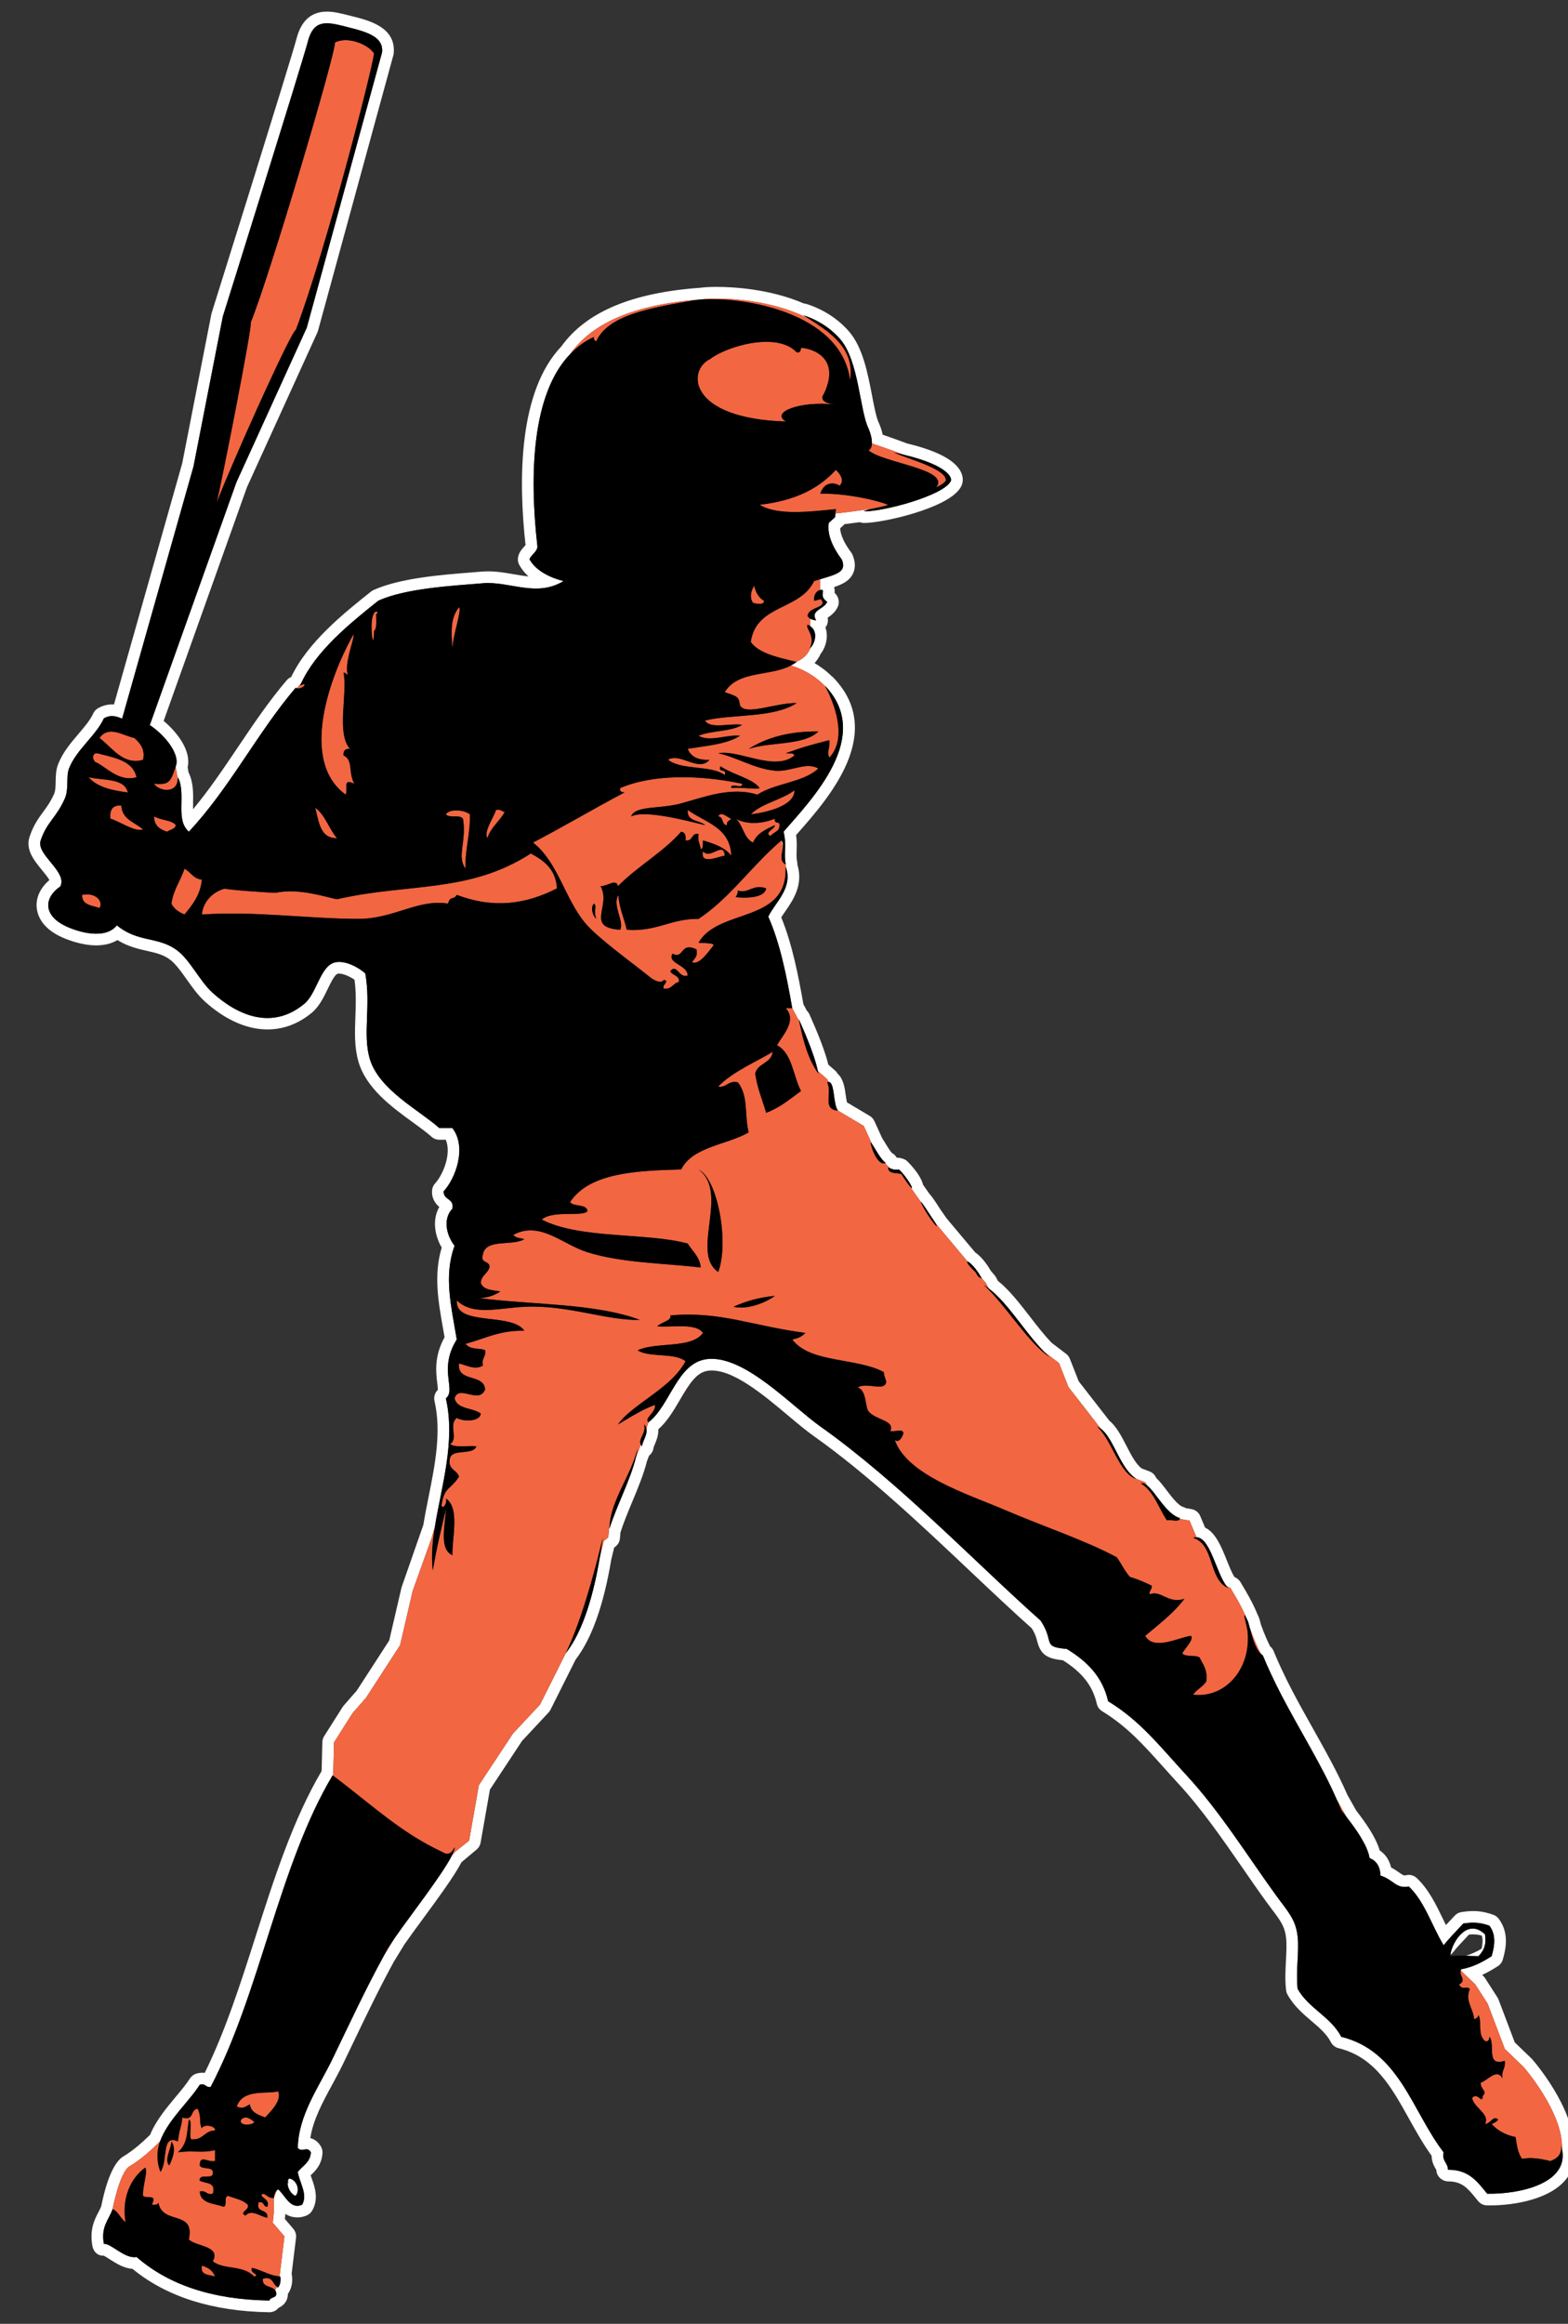
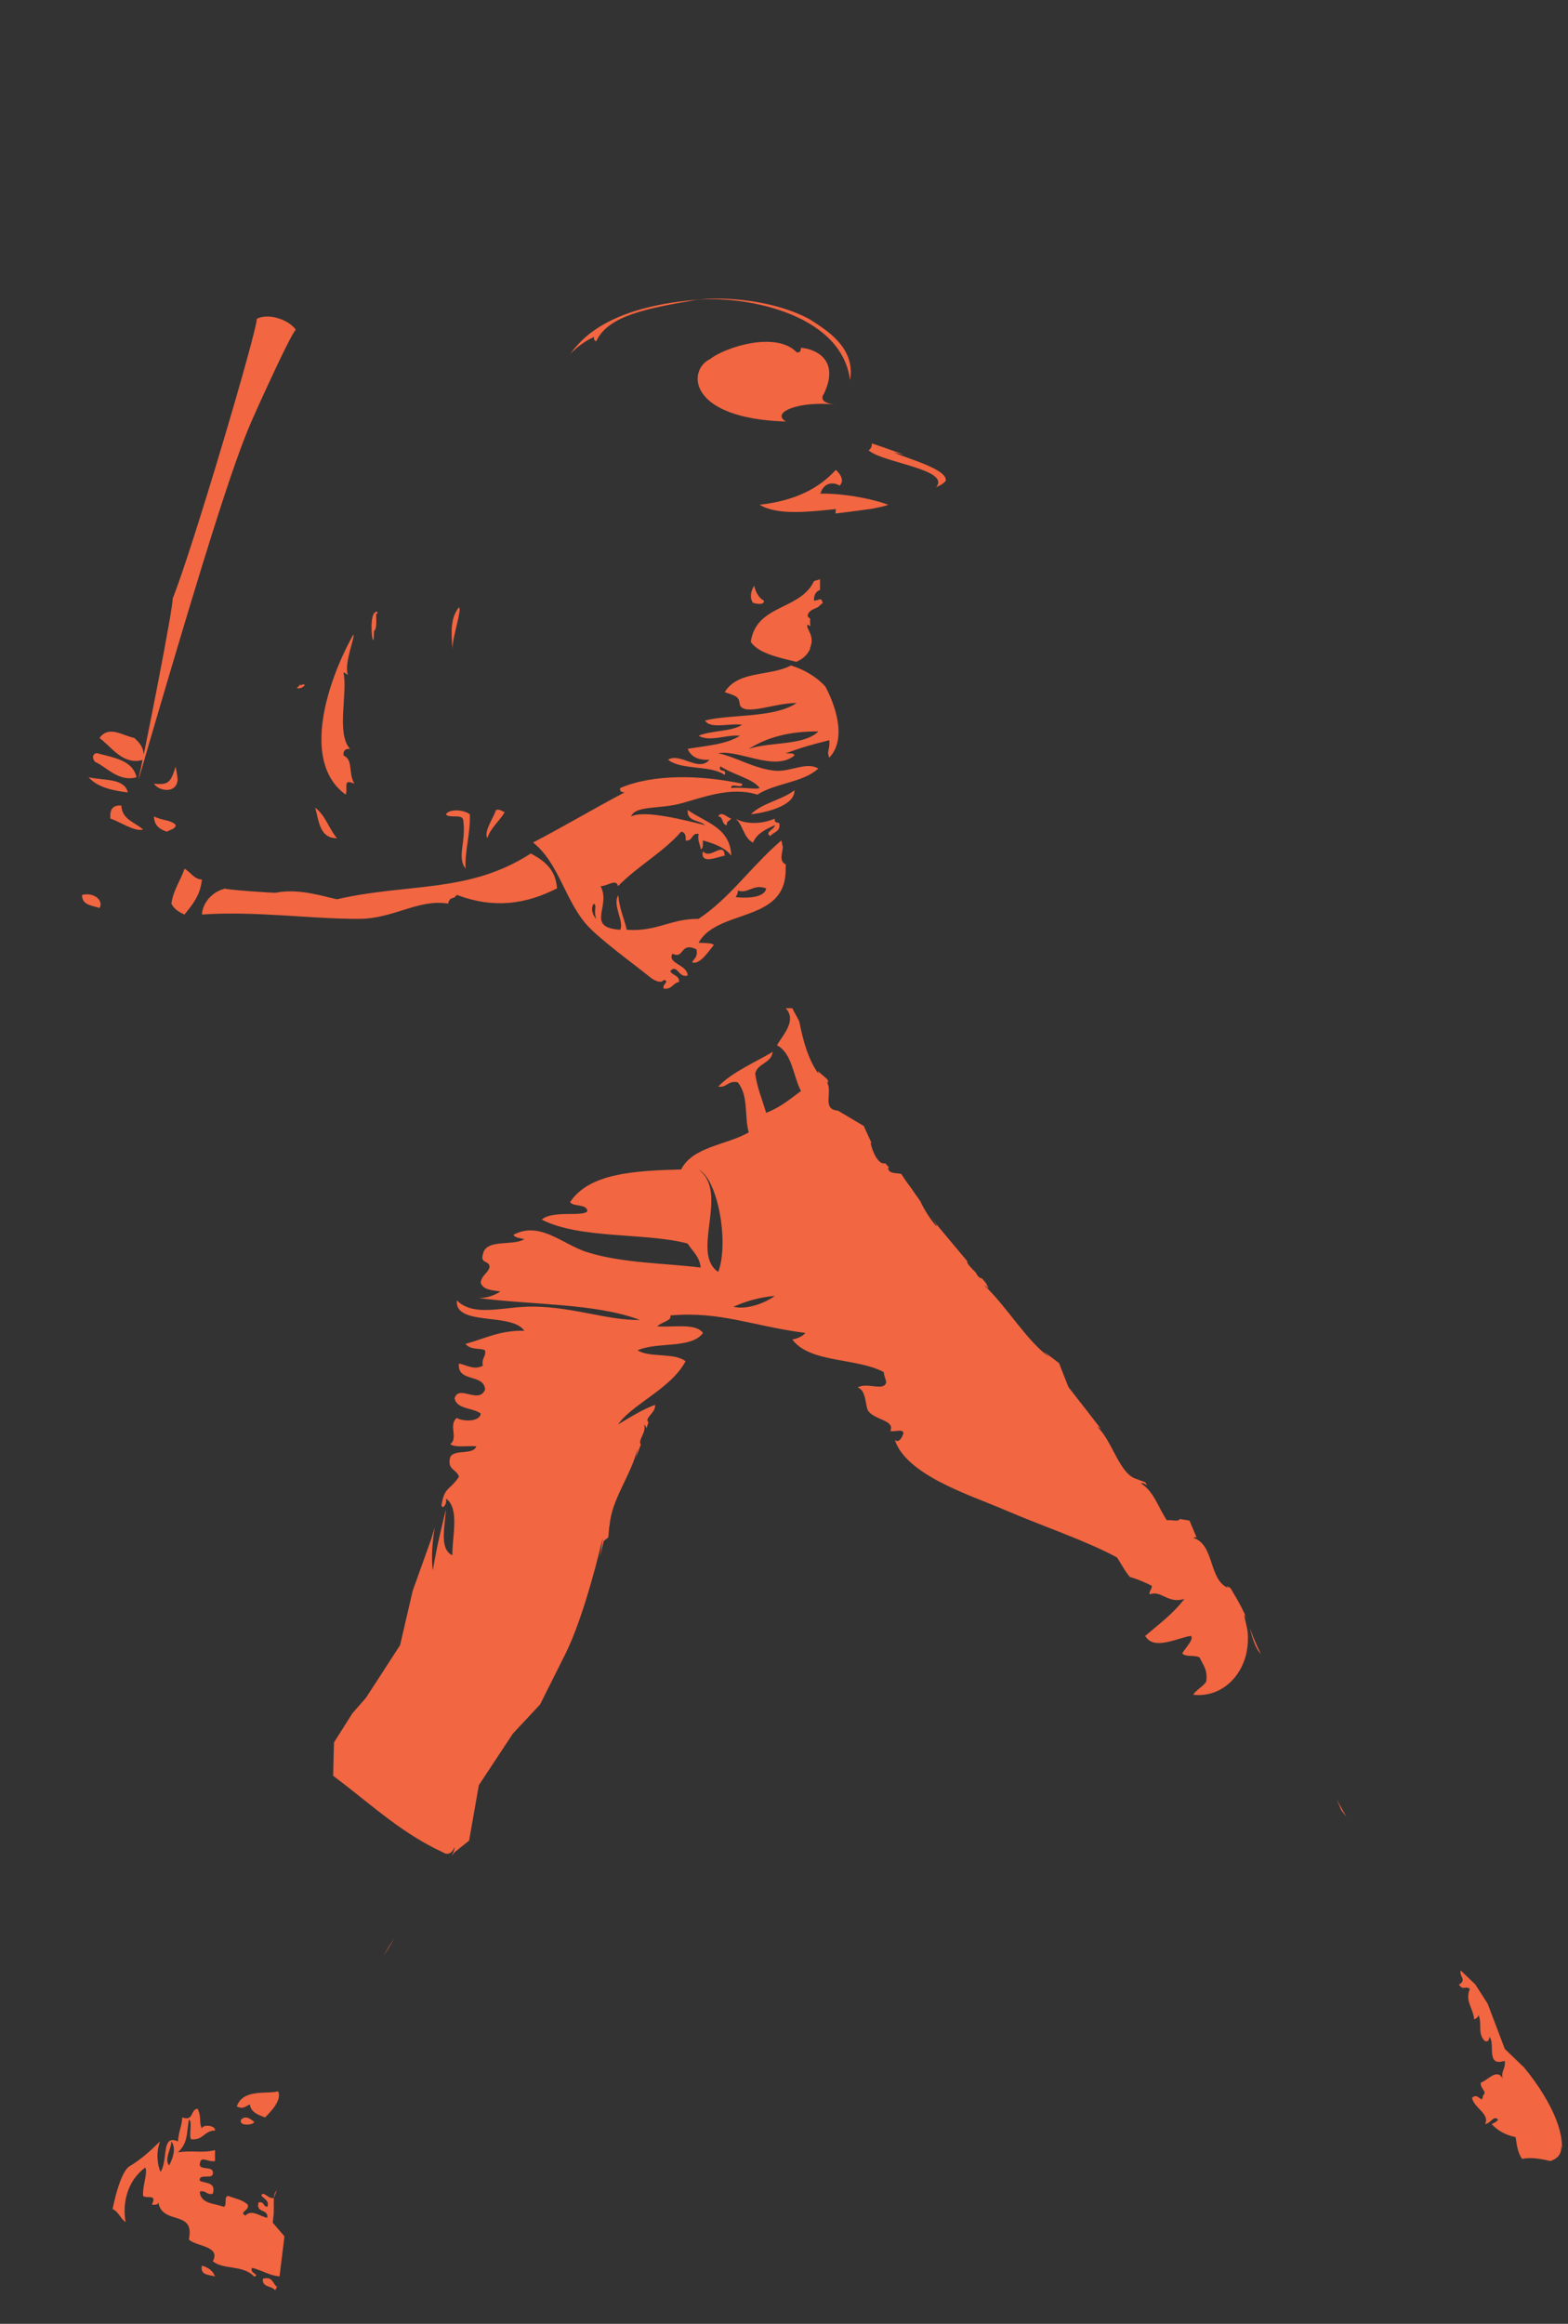
<svg xmlns="http://www.w3.org/2000/svg" version="1.1" id="Layer_1" x="0px" y="0px" width="135px" height="200px" viewBox="0 0 135 200" style="enable-background:new 0 0 135 200;" xml:space="preserve">
  <rect x="0" y="0" width="135" height="200" fill="#333333" stroke="none" />
-   <path id="color3" style="fill:#FFFFFF;" d="M67.4,72.933l-0.125-0.602C67.416,72.481,67.426,72.697,67.4,72.933z M126.474,166.501  c0.411-0.039,0.723-0.019,1.094,0.079c0.091,0.233,0.12,0.57-0.011,1.141c-0.44,0.265-0.88,0.455-1.344,0.604  c0.276,0.016,0.59,0.035,1.081,0.037c0.439-0.47,0.694-0.931,0.563-1.875c-1.483-1.449-2.82,0.574-2.984,1.754  c0.079-0.056,0.153-0.118,0.214-0.195c0.343-0.439,0.727-0.845,1.133-1.274C126.305,166.681,126.39,166.59,126.474,166.501z   M32.19,52.795l0.199-0.159C32.307,52.648,32.244,52.71,32.19,52.795z M134.821,187.573c-1.329,1.648-4.268,2.237-6.575,2.237  l-0.218-0.002c-0.294-0.005-0.569-0.138-0.757-0.363l-0.208-0.253c-0.684-0.84-1.179-1.447-2.352-1.447  c-0.549,0-1.039-0.44-1.048-0.988c-0.014-0.034-0.042-0.073-0.066-0.113c-0.123-0.213-0.331-0.569-0.338-1.107  c-0.737-1.016-1.357-2.128-1.958-3.207c-1.514-2.72-2.943-5.288-6.063-6.055c-0.281-0.068-0.52-0.256-0.652-0.513  c-0.367-0.71-0.998-1.247-1.667-1.817c-0.749-0.639-1.522-1.298-2.07-2.28c-0.064-0.115-0.104-0.242-0.12-0.372  c-0.103-0.869-0.057-1.738-0.012-2.578c0.037-0.705,0.072-1.37,0.011-1.931c-0.106-0.981-0.492-1.493-1.195-2.422  c-0.156-0.207-0.322-0.426-0.494-0.663c-0.684-0.942-1.362-1.923-2.048-2.916c-1.735-2.507-3.528-5.099-5.566-7.306  c-0.447-0.485-0.867-0.955-1.274-1.407c-1.747-1.949-3.127-3.488-5.266-4.797c-0.229-0.141-0.395-0.369-0.454-0.632  c-0.354-1.546-1.23-2.676-2.915-3.748c-1.301-0.137-1.91-0.434-2.213-1.625c-0.075-0.297-0.161-0.631-0.476-1.13  c-1.671-1.486-3.442-3.159-5.315-4.929c-4.146-3.916-8.847-8.356-13.438-11.604c-0.664-0.47-1.409-1.095-2.197-1.755  c-2.162-1.814-4.861-4.098-6.867-3.882c-1.002,0.11-1.605,1.025-2.479,2.521c-0.526,0.899-1.068,1.826-1.837,2.512l-0.016,0.045  c0.02,0.489-0.161,0.926-0.301,1.261c-0.044,0.106-0.092,0.204-0.111,0.293c-0.03,0.275-0.17,0.517-0.381,0.678l-0.18,0.466  c-0.285,1.141-0.787,2.348-1.274,3.515c-0.369,0.887-0.752,1.804-1.015,2.644l-0.041,0.494c-0.023,0.274-0.158,0.529-0.374,0.701  l-0.124,0.1l-0.256,1.058c-0.645,3.877-1.679,6.785-3.063,8.577l-2.161,4.314c-0.043,0.086-0.098,0.165-0.164,0.235l-2.285,2.449  l-2.768,4.191l-0.801,4.565c-0.043,0.24-0.171,0.458-0.362,0.61l-1.284,1.077c-0.63,1.206-2.013,3.088-3.351,4.911  c-0.588,0.801-1.145,1.559-1.573,2.176c-0.283,0.462-0.602,0.982-0.9,1.473c-1.248,2.273-2.444,4.77-3.602,7.186l-0.766,1.596  c-0.289,0.598-0.611,1.192-0.936,1.792c-0.842,1.552-1.644,3.03-1.889,4.61c0.294,0.071,0.65,0.261,0.917,0.726  c0.096,0.169,0.142,0.362,0.131,0.555c-0.057,1.017-0.635,1.562-1.02,1.923c0.029,0.085,0.061,0.175,0.094,0.267  c0.261,0.735,0.62,1.742,0.048,2.753c-0.105,0.186-0.265,0.331-0.458,0.42c-0.682,0.312-1.385,0.192-1.861-0.118l-0.041,0.431  l0.726,0.849c0.184,0.214,0.269,0.495,0.234,0.774l-0.378,3.09c0.009,0.036,0.017,0.073,0.022,0.111  c0.087,0.627-0.028,1.174-0.343,1.626c-0.002,0.384-0.147,0.896-0.81,1.208c-0.187,0.229-0.469,0.371-0.78,0.371  c-0.005,0-0.01,0-0.015,0c-4.893-0.076-8.853-1.332-11.777-3.735c-0.763-0.051-1.437-0.486-1.985-0.839  c-0.152-0.098-0.37-0.239-0.491-0.298c-0.5,0.034-0.883-0.319-0.975-0.831c-0.255-1.422,0.188-2.273,0.512-2.895  c0.09-0.175,0.184-0.348,0.255-0.543c0.21-1.083,0.784-3.494,1.817-4.218c1.031-0.605,1.941-1.493,1.951-1.502l0.436-0.416  c0.499-1.217,1.404-2.3,2.208-3.265c0.467-0.559,0.908-1.087,1.215-1.57c0.131-0.206,0.331-0.357,0.565-0.426  c0.255-0.075,0.502-0.091,0.711-0.061c1.773-3.582,3.099-7.731,4.384-11.752c1.574-4.926,3.2-10.017,5.682-14.229l0.064-2.489  c0.004-0.182,0.058-0.358,0.155-0.512l1.59-2.511c0.027-0.043,0.058-0.085,0.093-0.123l1.123-1.285l2.794-4.311l1.048-4.516  c0.009-0.037,0.019-0.074,0.033-0.112l1.86-5.331c0.128-0.797,0.292-1.615,0.458-2.447c0.545-2.724,1.11-5.541,0.5-8.215  c-0.079-0.347,0.032-0.708,0.287-0.95c0.005-0.134-0.026-0.397-0.051-0.599c-0.112-0.92-0.277-2.282,0.631-3.934  c-0.042-0.247-0.086-0.492-0.129-0.735c-0.42-2.378-0.819-4.633-0.117-6.982c-0.615-1.041-0.825-2.415-0.208-3.497  c-0.275-0.23-0.658-0.655-0.625-1.39c0.011-0.238,0.105-0.466,0.268-0.641c0.646-0.694,1.435-2.512,0.916-3.751h-0.555  c-0.246,0-0.484-0.09-0.668-0.254c-0.436-0.388-1.014-0.808-1.625-1.252c-1.786-1.298-4.009-2.914-4.673-5.221  c-0.358-1.241-0.311-2.509-0.262-3.852c0.038-1.035,0.077-2.102-0.077-3.194c-0.462-0.321-1.139-0.595-1.45-0.512  c-0.255,0.064-0.62,0.819-0.86,1.318c-0.343,0.71-0.732,1.515-1.374,2.045c-2.666,2.205-6.071,1.84-9.189-0.966  c-0.608-0.547-1.1-1.242-1.576-1.914c-0.509-0.718-0.99-1.396-1.512-1.757c-0.574-0.396-1.184-0.534-1.892-0.693  c-0.782-0.176-1.646-0.372-2.556-0.932c-0.438,0.261-1.033,0.456-1.83,0.456c-1.359,0-2.677-0.571-3.049-0.746  c-1.687-0.794-2.024-1.917-2.075-2.516c-0.073-0.863,0.314-1.687,1.097-2.36c-0.118-0.223-0.466-0.646-0.668-0.892  c-0.63-0.767-1.415-1.722-1.038-2.843c0.336-1.001,0.764-1.583,1.177-2.145c0.32-0.436,0.622-0.848,0.922-1.511  c0.131-0.291,0.138-0.683,0.145-1.098c0.008-0.46,0.017-0.981,0.209-1.477c0.393-1.014,1.088-1.831,1.761-2.621  c0.517-0.606,1.005-1.18,1.263-1.747c0.089-0.196,0.237-0.357,0.425-0.462c0.439-0.246,0.919-0.35,1.362-0.318l5.876-20.756  l2.507-12.83c0.007-0.036,0.016-0.073,0.027-0.108c0.068-0.217,6.803-21.689,7.323-23.663C25.945,1.764,26.819,1,28.145,1  c0.604,0,1.234,0.159,1.9,0.327l0.227,0.057c1.519,0.379,3.813,0.953,3.627,3.184C33.894,4.63,33.883,4.69,33.867,4.75  l-6.485,23.709c-0.014,0.052-0.033,0.102-0.055,0.151l-6.061,13.314L14.09,62.046c1.172,0.981,2.395,2.569,2.066,3.989  c0.028,0.146,0.052,0.288,0.073,0.428c0.429,0.877,0.41,1.822,0.394,2.657c-0.004,0.192-0.006,0.37-0.004,0.531  c1.391-1.671,2.642-3.528,3.859-5.337c1.31-1.945,2.664-3.957,4.206-5.767c0.106-0.125,0.239-0.219,0.383-0.278l0.004-0.005  c1.449-3.032,4.581-5.526,6.878-7.354c0.065-0.052,0.136-0.096,0.212-0.129c2.275-1.028,5.834-1.309,8.433-1.513l0.9-0.073  c0.942-0.079,1.872,0.077,2.75,0.229c0.434,0.075,0.853,0.147,1.26,0.188c-0.307-0.277-0.581-0.603-0.792-0.986  c-0.119-0.215-0.155-0.467-0.101-0.708c0.093-0.413,0.355-0.697,0.546-0.904c0.03-0.032,0.062-0.063,0.091-0.096  c-0.632-5.686-0.598-13.243,3.079-17.101c2.142-2.976,6.066-4.629,11.994-5.052c0.249-0.042,0.782-0.073,1.378-0.073  c1.336,0,4.554,0.149,7.515,1.43c0.08,0.005,0.161,0.02,0.24,0.044c0.824,0.26,2.389,0.912,3.646,2.365  c1.182,1.366,1.607,3.574,1.982,5.521c0.19,0.989,0.371,1.924,0.596,2.375c0.012,0.023,0.022,0.046,0.031,0.07  c0.075,0.179,0.207,0.523,0.29,0.917c0.557,0.19,1.313,0.457,2.105,0.754c2.791,0.671,4.378,1.578,4.722,2.695  c0.126,0.411,0.066,0.829-0.158,1.145c-1.118,1.761-6.692,3.002-8.268,3.002c-0.128,0-0.254-0.025-0.37-0.069  c-0.49,0.065-0.951,0.125-1.33,0.172c-0.038,0.051-0.082,0.098-0.131,0.142l-0.235,0.212c0.029,0.568,0.355,1.291,0.945,2.075  c0.05,0.066,0.091,0.14,0.123,0.217c0.249,0.597,0.263,1.135,0.04,1.601c-0.289,0.608-0.854,0.907-1.631,1.169  c0.058,0.189,0.056,0.366,0.043,0.493c0.324,0.287,0.46,0.767,0.29,1.168c-0.216,0.505-0.609,0.786-0.888,0.973  c0.053,0.235,0.021,0.487-0.101,0.706c-0.026,0.049-0.056,0.094-0.089,0.137c0.06,0.164,0.098,0.339,0.113,0.522  c0.054,0.605-0.156,1.284-0.532,1.759c-0.131,0.288-0.305,0.55-0.518,0.782c0.482,0.282,0.989,0.647,1.461,1.116  c0.056,0.037,0.11,0.082,0.159,0.133c4.555,4.734-0.382,10.342-3.033,13.354l-0.174,0.197c0.072,0.501,0.059,0.934,0.047,1.328  c-0.012,0.364-0.021,0.679,0.043,0.992c0.016,0.073,0.023,0.148,0.021,0.222v0.007c0.531,1.746-0.382,3.063-1.055,4.034  c-0.119,0.172-0.235,0.339-0.335,0.498c0.941,2.31,1.462,4.952,1.908,7.484l0.295,0.549c0.098,0.094,0.18,0.208,0.235,0.341  l0.121,0.276c0.35,0.795,1.136,2.579,1.497,4.032l0.569,0.495c0.093,0.08,0.169,0.177,0.227,0.285  c0.503,0.43,0.616,1.239,0.692,1.788c0.028,0.195,0.069,0.493,0.114,0.677l1.957,1.162c0.177,0.104,0.317,0.26,0.402,0.447  l0.669,1.466c0.063,0.096,0.139,0.221,0.224,0.361c0.145,0.239,0.481,0.798,0.635,0.93c0.178,0.093,0.309,0.229,0.394,0.394  c0.005,0,0.01,0,0.014,0c0.298,0,0.686,0.108,0.876,0.289c0.058,0.055,1.151,1.105,1.378,2.037l0.548,0.782  c0.233,0.24,0.499,0.653,0.943,1.34l0.525,0.757l2.476,2.951c0.628,0.408,1.177,1.288,1.358,1.6l0.31,0.36  c0.048,0.056,0.09,0.118,0.126,0.183l0.159,0.302c0.962,0.758,1.876,1.939,2.762,3.084c0.607,0.785,1.234,1.596,1.873,2.253  l1.234,0.939c0.146,0.11,0.26,0.26,0.327,0.431l0.762,1.936l2.626,3.375c0.631,0.526,1.045,1.329,1.482,2.178  c0.404,0.785,0.821,1.596,1.322,1.953l0.662,0.248c0.229,0.086,0.42,0.252,0.535,0.468l0.057,0.108  c0.306,0.286,0.59,0.66,0.888,1.052c0.421,0.554,0.998,1.312,1.429,1.437c0.087,0.024,0.167,0.06,0.24,0.104l0.462,0.076  c0.341,0.058,0.628,0.284,0.762,0.603l0.417,0.992c0.91,0.435,1.396,1.638,1.867,2.808c0.212,0.526,0.428,1.066,0.645,1.428  c0.204,0.101,0.451,0.26,0.594,0.558l0.088,0.147c0.271,0.449,0.904,1.499,1.316,2.526l0.062,0.124  c0.088,0.186,0.151,0.424,0.239,0.763c0.297,0.845,0.597,1.491,0.789,1.87c0.133,0.107,0.238,0.247,0.303,0.407  c0.204,0.507,0.429,1.008,0.66,1.506c0.299,0.643,0.613,1.277,0.941,1.907c0.571,1.091,1.175,2.164,1.771,3.228  c1.103,1.967,2.146,3.824,2.976,5.731l0.759,1.347c0.808,1.051,1.666,2.245,2.022,3.429c0.394,0.267,0.805,0.718,0.983,1.47  c0.285,0.148,0.508,0.305,0.689,0.433c0.438,0.31,0.45,0.262,0.638,0.226c0.325-0.068,0.653,0.033,0.889,0.258  c1.026,0.98,1.646,2.262,2.243,3.502c0.089,0.182,0.175,0.361,0.261,0.536c0.09-0.095,0.178-0.188,0.266-0.283  c0.163-0.172,0.326-0.344,0.487-0.52c0.154-0.169,0.361-0.279,0.588-0.313c1.057-0.164,1.776-0.105,2.735,0.233  c0.189,0.066,0.355,0.188,0.473,0.349c0.876,1.18,0.645,2.494,0.347,3.507c-0.069,0.232-0.218,0.433-0.422,0.564  c-0.417,0.266-0.86,0.529-1.356,0.754l0.101,0.096c0.059,0.057,0.109,0.118,0.152,0.184l1.067,1.663  c0.037,0.06,0.068,0.122,0.094,0.187l1.395,3.681l1.469,1.412c0.21,0.234,3.665,4.246,3.599,7.68  C135.671,185.87,135.442,186.804,134.821,187.573z M134.479,184.949c0.141-3.1-3.288-7.039-3.288-7.039l-1.632-1.568l-1.475-3.892  l-1.067-1.663l-1.252-1.196c0.011-0.034,0.015-0.066,0.034-0.103c1.058-0.19,1.863-0.638,2.625-1.125  c0.3-1.015,0.36-1.885-0.188-2.625c-0.694-0.244-1.289-0.336-2.25-0.188c-0.568,0.62-1.167,1.208-1.69,1.875  c-1.019-1.667-1.625-3.75-3-5.063c-1.113,0.222-1.294-0.569-2.438-0.939c-0.023-0.547-0.196-1.221-0.938-1.5  c-0.199-1.161-1.211-2.532-1.992-3.547l-0.84-1.501c-1.265-2.906-3.115-5.837-4.716-8.895c-0.336-0.644-0.657-1.292-0.962-1.948  c-0.239-0.515-0.471-1.031-0.682-1.554c-0.06-0.032-0.112-0.09-0.169-0.14c-0.189-0.355-0.565-1.118-0.963-2.261  c-0.068-0.266-0.126-0.482-0.182-0.6c-0.029-0.064-0.055-0.117-0.079-0.167c-0.493-1.229-1.351-2.529-1.376-2.606  c-0.021-0.061-0.198-0.124-0.364-0.202c-0.903-1.188-1.395-4.157-2.578-4.196l-0.604-1.438l-0.838-0.14  c0.008-0.022,0.021-0.039,0.022-0.067c-1.18-0.34-2.078-2.211-2.839-2.819l-0.144-0.269l-0.769-0.287  c-1.42-0.879-1.945-3.489-3.065-4.32l-1.438-1.857l-1.349-1.726l-0.816-2.071l-1.294-0.982c-1.658-1.687-3.078-4.153-4.72-5.407  l-0.043-0.044l-0.251-0.471l-0.374-0.434c-0.48-0.868-1.021-1.355-1.183-1.393l-2.648-3.163l-0.462-0.658  c-0.116-0.176-0.883-1.383-0.92-1.313l-0.958-1.367c0.521,0.634-0.086-0.628-0.925-1.425c-0.366,0.051-0.612-0.019-0.815-0.134  l-0.379-0.412c0.023-0.008,0.047-0.004,0.071-0.017c-0.406-0.214-0.976-1.321-1.207-1.646l-0.703-1.542l-2.219-1.316  c-0.434-0.514-0.257-2.507-0.825-2.465l-0.094-0.236l-0.816-0.709c-0.335-1.627-1.457-4.027-1.639-4.463  c0.012,0.06,0.026,0.117,0.038,0.176l-0.602-1.121c-0.494-2.82-1.047-5.58-2.064-7.878c0.586-1.229,2.161-2.463,1.501-4.313  c0.008,0.135-0.007,0.247-0.008,0.373l0.01-0.556c-0.194-0.941,0.097-1.707-0.188-2.813c2.431-2.804,7.745-8.218,3.563-12.565  c0.012,0.021,0.024,0.047,0.036,0.07c-0.882-0.961-2.04-1.535-2.965-1.811c0.169-0.089,0.333-0.187,0.483-0.306  c-0.008-0.002-0.018-0.004-0.025-0.006c0.688-0.292,1.051-0.742,1.228-1.21c0.38-0.383,0.671-1.37-0.001-1.844  c-0.048-0.213-0.045-0.452-0.022-0.66c0.139,0.08,0.313,0.125,0.517,0.14c-0.155-0.208-0.148-0.399-0.124-0.537  c0.177-0.439,0.854-0.552,1.067-1.052c-0.801-0.533-0.036-1.069-0.568-1.037c-0.017,0.002-0.032,0.015-0.049,0.019v-0.928  c1.545-0.455,2.306-0.664,1.872-1.705c-0.736-0.981-1.29-2.125-1.115-3.153l0.538-0.484l0.03-0.314  c0.568-0.063,1.861-0.23,3.087-0.399c-0.264,0.059-0.501,0.124-0.651,0.211c1.755,0.019,6.806-1.354,7.473-2.564  c0.216-0.235-0.103-1.379-4.027-2.312c-1.153-0.436-2.241-0.805-2.737-0.97c0.025-0.576-0.305-1.309-0.293-1.285  c-0.758-1.52-0.82-5.818-2.439-7.689c-0.932-1.078-2.144-1.734-3.187-2.064c0.17,0.109,0.349,0.221,0.53,0.335  c-3.572-1.902-8.273-1.853-9.29-1.693c-7.339,0.524-10.054,2.944-11.29,4.694c-3.304,3.401-3.54,10.338-2.834,16.545  c0.029,0.467-0.596,0.778-0.677,1.134c0.557,1.005,1.824,1.597,2.927,1.868c-2.349,1.434-4.643-0.006-6.94,0.188  c-2.603,0.218-6.627,0.426-9.003,1.5c-2.541,2.023-5.383,4.351-6.655,7.125l-0.359,0.407c-0.038-0.009-0.075-0.011-0.112-0.029  c-3.307,3.884-5.705,8.676-9.191,12.379c-1.208-1.063-0.193-3.191-0.938-4.689c0.004,0.09-0.016,0.154-0.023,0.231  c-0.037-0.419-0.104-0.804-0.175-1.135c0.004-0.012,0.007-0.021,0.011-0.033c0.391-0.996-0.87-2.643-2.236-3.548l7.457-20.896  l6.061-13.315l6.485-23.709c0.107-1.276-1.169-1.701-2.871-2.126c-1.701-0.425-2.976-0.85-3.508,1.169  c-0.532,2.02-7.335,23.709-7.335,23.709L16.659,40.15l-6.146,21.706c-0.513-0.222-0.979-0.359-1.57-0.029  c-0.672,1.48-2.378,2.702-3.002,4.315c-0.28,0.724,0.022,1.744-0.376,2.625c-0.743,1.645-1.53,1.979-2.063,3.563  c-0.415,1.235,2.315,2.679,1.698,3.954c-1.517,1.055-1.4,2.553,0.461,3.428c1.056,0.498,3.366,1.206,4.405-0.067  c1.79,1.471,3.453,0.952,5.064,2.064c1.217,0.84,2.026,2.704,3.188,3.751c2.229,2.005,5.159,3.186,7.878,0.938  c1.086-0.897,1.372-3.244,2.626-3.563c0.872-0.222,2.035,0.419,2.626,0.937c0.501,2.743-0.231,5.21,0.375,7.316  c0.777,2.701,4.243,4.435,6.001,6.002c0.375,0,0.75,0,1.126,0c1.278,1.671,0.253,4.36-0.751,5.439  c-0.035,0.784,0.922,0.58,0.751,1.5c-0.872,0.911-0.476,2.356,0.188,3.188c-0.955,2.619-0.285,5.212,0.188,8.066  c-1.625,2.594-0.007,4.333-0.938,5.066c0.855,3.754-0.408,7.638-0.956,11.11l-0.306,1.012l-1.59,4.435l-1.088,4.686l-2.929,4.52  l-1.171,1.338l-1.59,2.511l-0.073,2.871c-0.016-0.012-0.031-0.023-0.047-0.035c-4.649,7.79-6.218,18.663-10.503,26.819  c-0.452,0.076-0.407-0.344-0.938-0.188c-0.927,1.462-2.76,3.057-3.415,4.869l-0.588,0.563c0,0-0.992,0.975-2.078,1.606  c-0.837,0.587-1.421,3.656-1.421,3.656c-0.311,0.937-1.025,1.475-0.75,2.999c0.586-0.086,1.798,1.327,2.813,1.126  c2.705,2.359,6.455,3.674,11.441,3.75c0.011-0.053,0.038-0.091,0.069-0.124c0.184-0.189,0.634-0.112,0.493-0.626  c-0.014-0.055-0.043-0.094-0.071-0.134l0.164-0.296c0.03,0.019,0.058,0.041,0.095,0.055c0.158-0.217,0.248-0.503,0.188-0.938  c-0.025-0.002-0.043-0.01-0.067-0.012l0.422-3.448l-1.004-1.172l0.083-0.836l0.004-1.285l0.25-0.655  c0.038-0.035,0.077-0.069,0.126-0.094c0.61,0.518,1.04,1.78,2.064,1.314c0.512-0.905-0.258-1.94-0.376-2.815  c0.401-0.537,1.076-0.8,1.125-1.688c-0.334-0.584-0.734,0.061-1.125-0.374c0.048-2.839,1.82-5.243,3-7.689  c1.411-2.923,2.849-6.019,4.414-8.865c0.298-0.492,0.619-1.016,0.934-1.525c1.381-1.987,4.077-5.425,4.903-7.064l0.247-0.307  l1.255-1.004l0.837-4.771l2.93-4.436l2.343-2.511l2.206-4.403c1.572-1.981,2.45-5.345,2.939-8.274l0.337-1.392l0.392-0.314  l0.079-0.941l0.035-0.092c-0.007,0.107-0.03,0.213-0.03,0.321c0.63-2.009,1.818-4.227,2.288-6.159l0.426-1.104  c0.026,0.046,0.05,0.092,0.099,0.136c0.044-0.419,0.507-1.033,0.383-1.537l0.181-0.527c1.893-1.465,2.459-5.15,5.064-5.44  c3.205-0.354,7.221,4.025,9.753,5.817c6.727,4.758,13.474,11.843,18.943,16.691c1.245,1.874,0.057,2.249,2.25,2.439  c1.667,1.02,3.063,2.314,3.563,4.5c2.789,1.707,4.396,3.826,6.754,6.379c2.896,3.138,5.265,6.969,7.689,10.313  c0.971,1.341,1.71,2.046,1.874,3.565c0.147,1.336-0.177,2.994,0,4.501c0.939,1.686,2.856,2.395,3.752,4.125  c5.02,1.231,6.096,6.406,8.814,9.94c-0.155,0.784,0.366,0.887,0.376,1.501c1.832-0.018,2.555,1.072,3.377,2.064  C130.913,188.852,135.119,187.892,134.479,184.949z M70.837,51.887l-0.416,0.366C70.596,52.167,70.752,52.063,70.837,51.887z   M24.887,187.492c-0.045,0.057-0.078,0.121-0.099,0.19c0.025,0.079,0.047,0.159,0.075,0.238c-0.031-0.033-0.065-0.063-0.097-0.095  c-0.046,0.456,0.292,1.027,0.685,1.166C25.896,188.451,25.493,187.559,24.887,187.492z" />
-   <path id="color2_1_" style="fill:#F26641;" d="M62.398,73.644c-0.605,0.083-2.133,0.827-1.876-0.376  C61.163,74.034,62.304,72.329,62.398,73.644z M66.337,71.955c0.04-0.062,0.092-0.111,0.149-0.156  c0.291-0.232,0.735-0.312,0.601-0.968c-0.094-0.009-0.181-0.025-0.252-0.057c-0.101-0.046-0.164-0.13-0.124-0.318  c-1.367,0.579-2.716,0.408-3.375,0c0.651,0.537,0.687,1.689,1.5,2.063c0.311-0.763,1.036-1.112,1.77-1.451  c0.036-0.017,0.07-0.034,0.105-0.05c0.003,0.114-0.104,0.223-0.224,0.328C66.246,71.556,65.946,71.752,66.337,71.955z M72.276,41.8  c0.437-0.389,0.137-0.958-0.312-1.36c-1.422,1.542-3.384,2.638-6.565,3.001c1.342,0.818,3.6,0.666,5.577,0.472  c0.339-0.033,0.671-0.066,0.988-0.098l-0.037,0.381c0.568-0.063,1.861-0.23,3.087-0.399c0.511-0.113,1.128-0.199,1.452-0.356  c-0.579-0.219-1.306-0.415-2.083-0.572c-1.256-0.254-2.644-0.406-3.75-0.385C70.971,41.385,71.913,41.528,72.276,41.8z   M45.892,72.513c2.67-1.393,5.218-2.909,7.877-4.313c-0.228-0.022-0.443-0.057-0.375-0.376c2.881-1.234,6.954-1.124,10.503-0.375  c0.084,0.522-1.023-0.146-0.938,0.375c0.794-0.1,2.22,0.145,2.438,0c-0.55-0.8-2.254-1.132-3.376-1.874  c-0.231,0.606,0.606,0.143,0.375,0.75c-1.19-0.873-3.738-0.389-4.876-1.313c1.046-0.653,2.631,1.109,3.563,0  c-0.991,0.055-1.606-0.268-1.875-0.938c1.607-0.268,3.361-0.39,4.501-1.126c-1.19-0.124-2.555,0.565-3.564,0  c1.099-0.465,2.785-0.341,3.752-0.938c-1.013-0.177-2.774,0.397-3.19-0.375c2.22-0.563,5.912-0.191,7.877-1.5  c-1.799-0.042-4.423,1.131-4.875,0.188c-0.104-0.689-0.133-0.748-1.312-1.125c0.957-1.588,3.042-1.452,4.765-1.939  c0.327-0.093,0.643-0.205,0.934-0.359c0.926,0.276,2.083,0.85,2.965,1.811c0.749,1.396,1.941,4.439,0.339,6.121  c-0.239-0.527,0.038-0.661,0.009-1.339c-0.002-0.053-0.002-0.103-0.009-0.163c-1.43,0.365-2.266,0.584-3.751,1.125  c0.28,0.033,0.691-0.066,0.751,0.188c-1.7,1.43-4.816-0.539-6.565-0.188c1.459,0.286,3.106,1.333,4.876,1.501  c1.342,0.126,2.685-0.793,3.724-0.198c0.009,0.005,0.018,0.006,0.026,0.011c-0.017,0.016-0.039,0.027-0.057,0.043  c-1.296,1.17-3.71,1.225-5.194,2.207c-2.274-0.722-4.652,0.232-6.564,0.75c-1.889,0.512-3.936,0.16-4.313,1.125  c1.176-0.601,4.787,0.363,6.377,0.751c-0.483-0.454-1.595-0.281-1.5-1.313c1.481,1.081,3.653,1.471,3.752,3.938  c-0.543-0.707-1.472-1.031-2.439-1.313c-0.033,0.28,0.066,0.692-0.188,0.751c-0.061-0.44-0.296-0.704-0.189-1.313  c-0.662-0.101-0.461,0.664-1.125,0.563c0.052-0.428-0.045-0.705-0.375-0.75c-1.579,1.796-3.774,2.977-5.439,4.688  c-0.14-0.696-0.935,0.015-1.5,0c0.945,1.72-1.351,3.545,1.689,3.751c0.372-0.685-0.704-2.131-0.159-2.975  c0.095,1.217,0.484,1.9,0.722,2.975c2.568,0.192,3.785-0.966,6.188-0.938c2.514-1.677,4.259-4.123,6.438-6.135  c0.227-0.209,0.453-0.419,0.691-0.618l0.125,0.602c-0.061,0.543-0.331,1.2,0.25,1.461l-0.01,0.556  c-0.023,1.85-1.021,2.726-2.296,3.324c-1.831,0.858-4.238,1.14-5.2,2.868c0.714,0.027,1.171,0.021,1.314,0.188  c-0.472,0.579-1.208,1.722-1.876,1.5c0.168-0.333,0.524-0.476,0.377-1.124c-1.436-0.685-1.03,0.893-2.063,0.375  c-0.472,0.863,1.275,0.917,1.312,1.875c-0.782,0.27-0.917-1.065-1.5-0.375c0.167,0.396,0.8,0.326,0.75,0.938  c-0.541,0.085-0.586,0.664-1.313,0.563c-0.18-0.349,0.563-0.627,0-0.75c-0.217,0.406-0.949-0.044-1.125-0.188  c-1.534-1.245-4.542-3.393-5.627-4.689C48.618,77.335,48.044,74.198,45.892,72.513z M63.335,77.208  c0.522,0.076,2.5,0.176,2.626-0.75c-1.127-0.415-1.541,0.501-2.438,0.187C63.532,76.902,63.435,77.056,63.335,77.208z   M64.461,64.454c1.873-0.628,4.74-0.263,6.001-1.501C67.935,62.926,65.994,63.486,64.461,64.454z M51.333,79.083  c-0.261-0.781,0.1-1.051-0.189-1.313C50.798,78.112,51.045,78.822,51.333,79.083z M61.836,70.267c0.481,0.019,0.269,0.732,0.75,0.75  c-0.056-0.369,0.254-0.372,0.376-0.563C62.669,70.412,62.086,69.734,61.836,70.267z M68.401,68.017  c-1.097,0.842-2.784,1.092-3.753,2.064C66.28,69.896,68.446,69.254,68.401,68.017z M17.383,194.993  c-0.168,0.857,0.618,0.761,1.126,0.938C18.335,195.418,17.917,195.148,17.383,194.993z M23.948,179.989  c-0.969,0.27-3.041-0.246-3.563,1.313c0.559,0.225,0.637,0.052,1.126-0.189c0.099,0.714,0.731,0.896,1.312,1.128  C23.337,181.702,24.281,180.769,23.948,179.989z M20.759,182.429c-0.264,0.6,1.122,0.474,1.126,0.188  C21.593,182.39,21.154,182.016,20.759,182.429z M7.629,66.891c0.721,0.844,1.991,1.137,3.377,1.313  C10.715,66.935,8.887,67.198,7.629,66.891z M7.067,77.02c-0.019,0.895,0.851,0.901,1.501,1.126C8.941,77.54,8.15,76.766,7.067,77.02  z M12.319,71.393c-0.684-0.628-1.799-0.827-1.875-2.063c-0.746-0.058-1.016,0.359-0.938,1.125  C10.36,70.73,11.597,71.611,12.319,71.393z M68.962,29.941c-0.021,0.229-0.056,0.444-0.376,0.375  c-1.748-1.829-6.114-0.46-7.441,0.582c-1.982,0.936-1.979,5.121,6.523,5.383c-1.354-0.791,1.158-1.795,4.243-1.46  c-0.482-0.045-1.479-0.235-0.958-0.958C72.492,30.568,69.589,29.941,68.962,29.941z M11.756,66.892  c-0.341-1.47-1.95-1.675-3.375-2.063c-0.326-0.042-0.546,0.343-0.188,0.751C9.079,65.921,10.212,67.351,11.756,66.892z   M43.454,69.893c-0.254-0.059-0.357-0.267-0.75-0.188c-0.22,0.723-1.062,1.806-0.749,2.438  C42.265,71.205,43.002,70.691,43.454,69.893z M30.887,79.083c3.012-0.003,5.114-1.732,7.689-1.313  c0.201-0.719,0.426-0.249,0.75-0.751c3.208,1.208,5.947,0.805,8.629-0.561c-0.104-1.646-1.113-2.387-2.251-3.002  c-5.353,3.454-10.524,2.521-16.692,3.939c-1.037-0.203-3.27-0.973-5.252-0.563c-0.184,0.037-4.548-0.277-4.372-0.358  c-1.109,0.26-1.936,1.209-2.005,2.233C22.051,78.397,26.631,79.086,30.887,79.083z M29.013,72.143  c-0.69-0.81-1.006-1.995-1.876-2.625C27.469,70.685,27.511,72.145,29.013,72.143z M39.517,52.261  c-0.753,0.96-0.671,2.082-0.564,3.564C38.978,54.693,39.795,52.464,39.517,52.261z M39.891,70.643  c0.241,1.92-0.568,3.053,0.188,4.125c-0.048-1.736,0.424-2.951,0.376-4.688c-0.578-0.422-1.777-0.466-2.064,0  C38.665,70.494,39.876,69.97,39.891,70.643z M14.579,67.964c0.362-0.067,0.668-0.309,0.717-0.843  c-0.037-0.419-0.104-0.804-0.175-1.135c-0.258,0.803-0.416,1.212-0.781,1.387c-0.241,0.115-0.569,0.13-1.083,0.08  C13.483,67.812,14.085,68.055,14.579,67.964z M18.645,43.28c-0.013,0.035-0.029,0.073-0.042,0.107  C18.604,43.417,18.619,43.377,18.645,43.28z M65.773,51.699c-0.329-0.17-0.692-0.594-0.839-1.284  c-0.159,0.218-0.493,0.936-0.099,1.471C65.146,51.972,65.805,52.106,65.773,51.699z M15.884,78.708c0.674-0.827,1.36-1.641,1.5-3  c-0.736-0.077-0.966-0.66-1.5-0.939c-0.339,1.038-0.955,1.797-1.126,3.002C14.982,78.234,15.401,78.503,15.884,78.708z   M30.513,67.454c-0.561-0.964-0.061-2.02-0.938-2.438c-0.035-0.41,0.152-0.596,0.562-0.563c-1.212-1.338-0.185-4.783-0.562-6.565  c0.188-0.001,0.223,0.152,0.375,0.188c-0.307-0.876,0.417-2.709,0.486-3.291c0.01-0.086,0.007-0.147-0.017-0.171  c-0.067,0.118-0.137,0.252-0.206,0.38c-1.856,3.441-4.414,10.514-0.45,13.398C29.986,67.825,29.458,66.966,30.513,67.454z   M12.319,65.392c0.195-0.879-0.245-1.43-0.75-1.876c-0.702-0.151-1.473-0.612-2.144-0.538c-0.313,0.035-0.606,0.175-0.856,0.538  c0.1,0.073,0.2,0.159,0.3,0.246C9.811,64.575,10.766,65.857,12.319,65.392z M108.56,142.339c-0.189-0.355-0.565-1.118-0.963-2.261  C107.787,140.808,108.063,141.892,108.56,142.339z M107.415,140.418c0.061,0.6,0.029,1.175-0.074,1.713  c-0.458,2.352-2.357,3.993-4.613,3.727c0.297-0.454,0.826-0.674,1.124-1.127c0.146-1.021-0.288-1.462-0.562-2.063  c-0.353-0.274-1.243-0.008-1.502-0.375c0.228-0.408,1.034-1.204,0.75-1.501c-1.096,0.143-3.208,1.314-3.938,0  c1.182-1.005,2.439-1.938,3.376-3.188c-1.401,0.48-2.025-0.802-3.001-0.376c-0.042-0.355,0.212-0.415,0.188-0.75  c-0.589-0.285-1.19-0.56-1.876-0.751c-0.439-0.496-0.742-1.131-1.124-1.688c-2.739-1.475-6.139-2.577-9.754-4.126  c-2.979-1.277-8.368-2.956-9.377-6.002c0.31,0.327,0.646-0.149,0.749-0.563c-0.021-0.416-0.796-0.08-1.124-0.188  c0.402-0.935-1.263-0.92-1.876-1.688c-0.321-0.401-0.139-1.784-0.938-2.063c0.829-0.46,2.175,0.332,2.438-0.375  c0.093-0.125-0.185-0.563-0.188-0.94c-2.307-1.255-6.364-0.762-7.879-2.811c0.479-0.085,0.863-0.265,1.126-0.564  c-4.475-0.57-7.345-1.897-11.629-1.501c0.145,0.456-0.712,0.533-1.125,0.937c1.406,0.099,3.308-0.304,3.939,0.565  c-0.984,1.392-4.011,0.741-5.627,1.498c0.914,0.585,2.73,0.266,3.767,0.727c0.132,0.06,0.256,0.126,0.359,0.213  c-0.521,0.99-1.404,1.786-2.343,2.513c-1.318,1.02-2.751,1.894-3.472,2.927c0.791-0.464,1.551-0.956,2.403-1.357  c0.253-0.119,0.512-0.233,0.786-0.331c0.096,0.668-0.971,1.144-0.563,1.5l-0.181,0.527c-0.029-0.12-0.083-0.236-0.194-0.339  c0.21,0.734-0.556,1.275-0.288,1.74l-0.426,1.104c0.064-0.266,0.117-0.526,0.15-0.78c-0.556,2.31-2.25,4.374-2.408,6.618  l-0.035,0.092l-0.079,0.941l-0.392,0.314l-0.337,1.392c0.096-0.575,0.183-1.14,0.25-1.667c-0.807,3.445-1.992,7.51-3.19,9.941  l-2.206,4.403l-2.343,2.511l-2.93,4.436l-0.837,4.771l-1.255,1.004l-0.247,0.307c0.163-0.322,0.259-0.581,0.252-0.739  c-0.163,0.275-0.281,0.596-0.75,0.561c-0.149-0.065-0.288-0.143-0.434-0.212c-3.264-1.534-5.78-3.818-8.491-5.908  c-0.259-0.198-0.517-0.399-0.781-0.595l0.073-2.871l1.59-2.511l1.171-1.338l2.929-4.52l1.088-4.686l1.59-4.435l0.306-1.012  c-0.201,1.27-0.305,2.486-0.175,3.619c0.003,0.028,0.003,0.059,0.006,0.087c0.012-0.078,0.031-0.149,0.044-0.228  c0.285-1.751,0.692-3.378,1.081-5.024c-0.027,0.729-0.199,1.647-0.175,2.431c0.021,0.677,0.185,1.255,0.739,1.509  c-0.034-1.237,0.462-3.343-0.127-4.398c-0.109-0.195-0.242-0.367-0.437-0.478c0.161,0.383-0.296,1.033-0.375,0.563  c0.237-1.403,0.575-1.288,1.186-2.017c0.099-0.116,0.203-0.252,0.316-0.423c-0.033-0.14-0.103-0.243-0.184-0.334  c-0.301-0.34-0.803-0.478-0.567-1.353c0.13-0.276,0.451-0.363,0.811-0.409c0.583-0.073,1.271-0.042,1.441-0.529  c-0.426-0.04-0.943,0.012-1.401,0.005c-0.343-0.005-0.657-0.039-0.851-0.192c0.73-0.517-0.18-1.642,0.563-2.252  c0.083,0.054,0.194,0.095,0.316,0.129c0.644,0.186,1.701,0.102,1.748-0.505c-0.494-0.386-1.373-0.386-1.882-0.754  c-0.179-0.13-0.314-0.303-0.369-0.557c0.098-0.332,0.294-0.444,0.535-0.46c0.663-0.043,1.685,0.662,2.091-0.291  c-0.071-1.232-1.846-0.76-2.198-1.711c-0.053-0.145-0.077-0.319-0.053-0.541c0.028,0.006,0.056,0.015,0.084,0.023  c0.669,0.166,1.272,0.554,1.979,0.166c-0.15-0.651,0.28-0.721,0.189-1.314c-0.303-0.212-1.123-0.026-1.574-0.443  c-0.04-0.036-0.082-0.07-0.115-0.117c0.063-0.017,0.123-0.035,0.184-0.053c1.554-0.434,2.84-1.13,4.88-1.073  c-0.816-1.229-3.858-0.791-5.186-1.509c-0.295-0.158-0.508-0.374-0.59-0.68c-0.029-0.107-0.039-0.228-0.034-0.358  c0.001-0.027-0.007-0.05-0.004-0.079c0.158,0.162,0.331,0.293,0.514,0.401c1.348,0.802,3.327,0.264,5.3,0.162  c3.697-0.191,7.137,1.211,9.941,1.125c-3.81-1.439-9.228-1.275-13.879-1.879c0.806-0.008,1.382-0.245,1.876-0.565  c-0.696-0.114-1.496-0.129-1.688-0.749c0.053-0.634,0.584-0.79,0.75-1.313c0.071-0.636-0.832-0.295-0.564-1.126  c0.236-1.391,2.559-0.693,3.563-1.312c-0.334-0.104-0.779-0.099-0.938-0.376c2.284-1.232,4.239,0.837,6.378,1.501  c3.035,0.94,6.541,0.927,9.753,1.313c-0.104-0.959-0.722-1.406-1.125-2.063c-3.548-0.96-9.258-0.362-12.567-2.063  c0.966-0.849,3.678-0.188,3.939-0.751c-0.123-0.627-1.174-0.326-1.5-0.749c1.637-2.49,5.543-2.71,9.565-2.814  c1.016-1.985,3.907-2.095,5.816-3.189c-0.387-1.469,0.007-3.13-0.939-4.313c-0.861-0.174-0.907,0.47-1.688,0.375  c1.167-1.269,3.583-2.291,4.689-3c-0.108,1.015-1.294,0.957-1.5,1.875c0.17,1.268,0.624,2.253,0.938,3.375  c1.184-0.438,2.063-1.186,3-1.875c-0.682-1.318-0.752-3.247-2.063-3.938c0.244-0.45,0.751-1.041,0.991-1.665  c0.194-0.504,0.217-1.029-0.241-1.524c0.188,0,0.375,0,0.563,0l0.602,1.121c0.336,1.719,0.788,3.322,1.651,4.512  c-0.012-0.07-0.034-0.151-0.05-0.225l0.816,0.709l0.094,0.236c-0.034,0.003-0.07,0.011-0.11,0.029  c0.492,0.913-0.484,2.317,0.938,2.438c-0.001,0-0.001-0.002-0.002-0.002l2.219,1.316l0.703,1.542  c-0.069-0.099-0.111-0.134-0.105-0.041c0.14,0.704,0.681,1.898,1.241,1.704l0.379,0.412c-0.037-0.021-0.087-0.029-0.12-0.054  c-0.007,0.569,0.657,0.468,1.125,0.562c0.354,0.545,0.588,0.87,0.735,1.051l0.958,1.367c-0.003,0.005-0.013,0-0.005,0.021  c0.682,1.469,2.081,3.011,0.938,1.313c-0.002-0.003-0.011-0.016-0.014-0.021l0.462,0.658l2.648,3.163  c-0.136-0.031-0.007,0.249,0.652,0.888c0.149,0.145,0.152,0.439,0.563,0.563c-0.011-0.02-0.022-0.038-0.033-0.059l0.374,0.434  l0.251,0.471l0.043,0.044c-0.148-0.113-0.295-0.236-0.447-0.327c1.968,1.847,3.738,4.888,5.627,6.19  c-0.156-0.14-0.307-0.301-0.46-0.455l1.294,0.982l0.816,2.071l1.349,1.726l1.438,1.857c-0.1-0.072-0.201-0.137-0.311-0.18  c1.293,1.206,1.914,4.085,3.376,4.5l0.769,0.287l0.144,0.269c-0.187-0.149-0.366-0.226-0.538-0.181  c1.133,0.683,1.513,2.112,2.251,3.189c0.309-0.101,0.991,0.175,1.104-0.122l0.838,0.14l0.604,1.438  c-0.093-0.003-0.19,0.008-0.292,0.043c1.863,0.573,1.303,3.571,2.999,4.314c-0.044-0.047-0.086-0.105-0.129-0.161  c0.166,0.078,0.344,0.142,0.364,0.202c0.025,0.077,0.883,1.378,1.376,2.606C106.874,138.36,107.365,139.915,107.415,140.418z   M60.146,100.652c2.694,2.003-0.737,7.183,1.689,8.816C62.765,107.094,61.863,101.538,60.146,100.652z M66.711,111.53  c-1.373,0.127-2.529,0.473-3.564,0.938C64.291,112.746,65.875,112.152,66.711,111.53z M23.573,189.179l0.25-0.655  C23.666,188.669,23.594,188.899,23.573,189.179z M131.191,177.91l-1.632-1.568l-1.475-3.892l-1.067-1.663l-1.252-1.196  c-0.159,0.5,0.555,0.817-0.154,1.211c0.021,0.04,0.044,0.064,0.065,0.094l0.162,0.155c0.225,0.109,0.453-0.1,0.71,0.126  c-0.082,0.197-0.115,0.37-0.131,0.536c-0.069,0.745,0.423,1.241,0.506,2.09c0.168-0.083,0.334-0.165,0.375-0.375  c0.339,0.785-0.131,1.603,0.563,2.249c0.192,0.041,0.276-0.025,0.322-0.132c0.029-0.068,0.047-0.151,0.055-0.243  c0.18,0.203,0.197,0.564,0.207,0.934c0.017,0.658,0.002,1.341,0.811,1.205c0.088-0.016,0.186-0.039,0.295-0.074  c0.027,0.148,0.02,0.258,0.006,0.363c-0.05,0.394-0.299,0.589-0.195,1.138c-0.512-0.888-1.28,0.202-1.875,0.374  c-0.054,0.572,0.603,0.73,0.188,1.125c-0.083,0.821-0.396-0.354-0.938,0.189c0.173,0.88,1.558,1.371,1.124,2.251  c0.504-0.048,0.714-0.79,1.126-0.375c-0.138,0.176-0.341,0.283-0.563,0.375c0.508,0.556,1.182,0.942,2.062,1.124  c0.094,0.479,0.13,1.287,0.564,1.878c0.731-0.157,1.561-0.025,2.396,0.177c0.014,0.003,0.028,0.005,0.042,0.009  c0.543-0.203,0.979-0.52,0.932-1.314c0.029,0.094,0.039,0.181,0.059,0.271C134.62,181.85,131.191,177.91,131.191,177.91z   M33.051,168.311c0.298-0.492,0.619-1.016,0.934-1.525c-0.282,0.405-0.515,0.758-0.659,1.014  C33.232,167.966,33.144,168.143,33.051,168.311z M23.486,191.3l1.004,1.172l-0.422,3.448c-0.375-0.032-0.686-0.129-0.983-0.239  c-0.458-0.169-0.877-0.379-1.388-0.497c-0.248,0.469,0.742,0.587,0.188,0.75c-0.964-1.031-2.619-0.557-3.563-1.313  c0.718-1.336-1.444-1.269-2.063-1.875c0.556-2.6-2.269-1.194-2.627-3.189c-0.031,0.22-0.296,0.204-0.562,0.189  c0.489-0.977-0.427-0.472-0.751-0.752c-0.065-0.743,0.337-1.796,0.239-2.287c-0.011-0.058-0.025-0.111-0.051-0.151  c-0.277,0.19-0.513,0.425-0.727,0.679c-0.101,0.119-0.197,0.243-0.285,0.375c-0.467,0.707-0.727,1.564-0.762,2.444  c-0.016,0.397,0.007,0.798,0.085,1.191c-0.144-0.09-0.254-0.215-0.358-0.345c-0.227-0.289-0.411-0.621-0.767-0.779  c0,0,0.583-3.069,1.421-3.656c1.086-0.632,2.078-1.606,2.078-1.606l0.588-0.563c-0.184,0.509-0.258,1.037-0.21,1.581  c0.03,0.344,0.098,0.693,0.25,1.053c0.29-0.435,0.337-1.105,0.413-1.677c0.082-0.622,0.202-1.119,0.703-1.063  c0.11,0.012,0.234,0.044,0.385,0.114c0.052-0.535,0.125-0.826,0.194-1.089c0.073-0.275,0.144-0.518,0.181-0.975  c0.252,0.087,0.419,0.087,0.54,0.041c0.172-0.066,0.248-0.229,0.323-0.391c0.067-0.146,0.143-0.285,0.288-0.354  c0.047-0.023,0.097-0.043,0.163-0.047c0.366,0.702,0.092,1.188,0.375,1.689c0.108-0.391,1.213-0.234,1.126,0.188  c-0.939,0-1.003,0.873-2.063,0.751c-0.21-0.329,0.153-1.585-0.188-1.688c-0.209,1.33-0.093,1.991-0.938,2.813  c1.332-0.196,1.984,0.091,3.189-0.188c0,0.314,0,0.626,0,0.938c-0.693,0.12-1.293-0.584-1.314,0.376  c0.192,0.434,1.255-0.006,1.126,0.75c-0.107,0.456-1.213-0.087-1.126,0.564c0.478,0.27,1.424,0.074,1.126,1.124  c-0.574,0.135-0.552-0.326-1.126-0.189c0.064,1.064,1.246,1.007,2.064,1.313c0.324-0.114-0.014-0.889,0.375-0.938  c0.594,0.22,1.284,0.344,1.688,0.752c0.202,0.478-0.808,0.658-0.188,0.937c0.389-0.425,0.932-0.159,1.4,0.037  c0.172,0.072,0.334,0.135,0.475,0.15c0.056-0.403-0.203-0.492-0.44-0.603c-0.231-0.11-0.44-0.24-0.311-0.71  c0.15-0.04,0.242-0.022,0.31,0.02c0.164,0.101,0.177,0.353,0.441,0.354c0.208-0.469-0.238-0.689-0.42-0.865  c-0.092-0.09-0.122-0.168,0.045-0.259c0.002,0,0.003,0.002,0.005,0.002c0.353,0.082,0.469,0.401,0.934,0.372l-0.004,1.285  L23.486,191.3z M14.827,184.421c-0.023-0.04-0.04-0.081-0.069-0.117c-0.002,0.116-0.028,0.244-0.061,0.377  c-0.149,0.588-0.505,1.295-0.127,1.687C14.841,185.814,15.17,185.006,14.827,184.421z M23.088,196.084  c-0.118-0.021-0.26-0.019-0.453,0.036c-0.034,0.263,0.046,0.411,0.173,0.514c0.251,0.201,0.697,0.209,0.881,0.478l0.164-0.296  C23.545,196.624,23.511,196.159,23.088,196.084z M80.593,41.942c0.219-0.111,0.449-0.211,0.634-0.357  c0.076-0.062,0.147-0.129,0.202-0.212c0.139-0.978-3.098-1.833-4.47-2.427c0.302,0.061,0.583,0.124,0.85,0.187  c-1.153-0.436-2.241-0.805-2.737-0.97c-0.011,0.252-0.083,0.477-0.293,0.591C75.971,39.838,81.901,40.386,80.593,41.942z   M51.332,29.375c1.025-2.237,4.484-2.859,8.628-3.563c3.749-0.391,12.453,0.98,13.229,6.91c0.171-0.992-0.023-1.813-0.423-2.514  c-0.138-0.244-0.301-0.474-0.483-0.69c-0.038-0.046-0.078-0.088-0.117-0.133c-0.138-0.153-0.282-0.302-0.436-0.443  c-0.627-0.572-1.363-1.048-2.048-1.481c-3.572-1.902-8.273-1.853-9.29-1.693c-7.339,0.524-10.054,2.944-11.29,4.694  c0.584-0.602,1.252-1.106,2.041-1.461C51.114,29.219,51.185,29.334,51.332,29.375z M115.482,155.796  c0.132,0.172,0.286,0.371,0.445,0.58l-0.84-1.501C115.222,155.182,115.364,155.488,115.482,155.796z M25.56,59.228  c0.532,0.13,1.051-0.597,0.262-0.217c0.027-0.064,0.067-0.125,0.097-0.189L25.56,59.228z M22.113,35.223  c0.223-0.492,0.443-0.978,0.66-1.45c1.347-2.938,2.517-5.341,2.697-5.377c2.593-6.871,6.577-22.391,6.733-23.787  c-0.069-0.126-0.189-0.25-0.328-0.372c-0.688-0.601-2.089-1.06-3.031-0.585c0.014,1.068-5.605,20.041-7.26,24.112  c0.204,0.029-2.566,14.097-2.94,15.515c0.033-0.086,0.07-0.18,0.108-0.274C19.456,41.23,20.805,38.121,22.113,35.223z   M70.421,52.253l0.416-0.366c-0.161-0.545-0.279-0.211-0.749-0.187c-0.043-0.518,0.224-0.856,0.515-0.92v-0.928  c-0.165,0.049-0.33,0.097-0.513,0.153c-0.134,0.286-0.303,0.528-0.491,0.745c-1.506,1.728-4.53,1.591-4.96,4.493  c0.508,0.745,1.593,1.125,2.681,1.412c0.423,0.111,0.846,0.209,1.236,0.307c0.688-0.292,1.051-0.742,1.228-1.21  c-0.023,0.023-0.046,0.054-0.069,0.073c0.532-1.123-0.388-1.726-0.188-2.063c0.104,0.038,0.181,0.091,0.256,0.146  c-0.048-0.213-0.045-0.452-0.022-0.66c-0.099-0.057-0.183-0.131-0.233-0.236C69.602,52.536,70.055,52.437,70.421,52.253z   M32.017,53.435c-0.119,1.054,0.165,2.593,0.184,0.89c0.237-0.223,0.199-0.723,0.189-1.194c-0.002-0.104-0.005-0.208-0.001-0.306  c0.104,0.001,0.213-0.151,0-0.188l-0.199,0.159C32.1,52.94,32.046,53.173,32.017,53.435z M15.134,71.019  c-0.1-0.144-0.253-0.227-0.427-0.294c-0.385-0.149-0.908-0.193-1.449-0.456c0.018,0.792,0.504,1.12,1.125,1.313  c0.144-0.109,0.348-0.158,0.51-0.249C15.012,71.266,15.112,71.181,15.134,71.019z" />
-   <path id="color1_1_" d="M41.204,111.715c0.806-0.008,1.382-0.245,1.876-0.565c-0.696-0.114-1.496-0.129-1.688-0.749  c0.053-0.634,0.584-0.79,0.75-1.313c0.071-0.636-0.832-0.295-0.564-1.126c0.236-1.391,2.559-0.693,3.563-1.312  c-0.334-0.104-0.779-0.099-0.938-0.376c2.284-1.232,4.239,0.837,6.378,1.501c3.035,0.94,6.541,0.927,9.753,1.313  c-0.104-0.959-0.722-1.406-1.125-2.063c-3.548-0.96-9.258-0.362-12.567-2.063c0.966-0.849,3.678-0.188,3.939-0.751  c-0.123-0.627-1.174-0.326-1.5-0.749c1.637-2.49,5.543-2.71,9.565-2.814c1.016-1.985,3.907-2.095,5.816-3.189  c-0.387-1.469,0.007-3.13-0.939-4.313c-0.861-0.174-0.907,0.47-1.688,0.375c1.167-1.269,3.583-2.291,4.689-3  c-0.108,1.015-1.294,0.957-1.5,1.875c0.17,1.268,0.624,2.253,0.938,3.375c1.184-0.438,2.063-1.186,3-1.875  c-0.682-1.318-0.752-3.247-2.063-3.938c0.244-0.45,0.751-1.041,0.991-1.665c0.194-0.504,0.217-1.029-0.241-1.524  c0.188,0,0.375,0,0.563,0c-0.494-2.82-1.047-5.58-2.064-7.878c0.586-1.229,2.161-2.463,1.501-4.313  c0.008,0.135-0.007,0.247-0.008,0.373c-0.023,1.85-1.021,2.726-2.296,3.324c-1.831,0.858-4.238,1.14-5.2,2.868  c0.714,0.027,1.171,0.021,1.314,0.188c-0.472,0.579-1.208,1.722-1.876,1.5c0.168-0.333,0.524-0.476,0.377-1.124  c-1.436-0.685-1.03,0.893-2.063,0.375c-0.472,0.863,1.275,0.917,1.312,1.875c-0.782,0.27-0.917-1.065-1.5-0.375  c0.167,0.396,0.8,0.326,0.75,0.938c-0.541,0.085-0.586,0.664-1.313,0.563c-0.18-0.349,0.563-0.627,0-0.75  c-0.217,0.406-0.949-0.044-1.125-0.188c-1.534-1.245-4.542-3.393-5.627-4.689c-1.775-2.119-2.348-5.255-4.501-6.94  c2.67-1.393,5.218-2.909,7.877-4.313c-0.228-0.022-0.443-0.057-0.375-0.376c2.881-1.234,6.954-1.124,10.503-0.375  c0.084,0.522-1.023-0.146-0.938,0.375c0.794-0.1,2.22,0.145,2.438,0c-0.55-0.8-2.254-1.132-3.376-1.874  c-0.231,0.606,0.606,0.143,0.375,0.75c-1.19-0.873-3.738-0.389-4.876-1.313c1.046-0.653,2.631,1.109,3.563,0  c-0.991,0.055-1.606-0.268-1.875-0.938c1.607-0.268,3.361-0.39,4.501-1.126c-1.19-0.124-2.555,0.565-3.564,0  c1.099-0.465,2.785-0.341,3.752-0.938c-1.013-0.177-2.774,0.397-3.19-0.375c2.22-0.563,5.912-0.191,7.877-1.5  c-1.799-0.042-4.423,1.131-4.875,0.188c-0.104-0.689-0.133-0.748-1.312-1.125c0.957-1.588,3.042-1.452,4.765-1.939  c0.327-0.093,0.643-0.205,0.934-0.359c0.169-0.089,0.333-0.187,0.483-0.306c-0.008-0.002-0.018-0.004-0.025-0.006  c-0.39-0.098-0.813-0.196-1.236-0.307c-1.088-0.286-2.173-0.667-2.681-1.412c0.431-2.902,3.454-2.765,4.96-4.493  c0.188-0.217,0.358-0.459,0.491-0.745c0.183-0.056,0.348-0.104,0.513-0.153c1.545-0.455,2.306-0.664,1.872-1.705  c-0.736-0.981-1.29-2.125-1.115-3.153l0.538-0.484l0.03-0.314l0.037-0.381c-0.317,0.031-0.649,0.065-0.988,0.098  c-1.977,0.193-4.234,0.346-5.577-0.472c3.181-0.363,5.143-1.458,6.565-3.001c0.448,0.402,0.748,0.971,0.312,1.36  c-0.363-0.272-1.306-0.415-1.643,0.685c1.106-0.021,2.494,0.131,3.75,0.385c0.777,0.157,1.504,0.353,2.083,0.572  c-0.324,0.156-0.941,0.242-1.452,0.356c-0.264,0.059-0.501,0.124-0.651,0.211c1.755,0.019,6.806-1.354,7.473-2.564  c0.216-0.235-0.103-1.379-4.027-2.312c-0.267-0.063-0.548-0.126-0.85-0.187c1.372,0.594,4.608,1.449,4.47,2.427  c-0.055,0.083-0.126,0.15-0.202,0.212c-0.185,0.146-0.415,0.247-0.634,0.357c1.309-1.556-4.622-2.104-5.814-3.189  c0.21-0.114,0.282-0.339,0.293-0.591c0.025-0.576-0.305-1.309-0.293-1.285c-0.758-1.52-0.82-5.818-2.439-7.689  c-0.932-1.078-2.144-1.734-3.187-2.064c0.17,0.109,0.349,0.221,0.53,0.335c0.685,0.433,1.421,0.909,2.048,1.481  c0.153,0.141,0.298,0.29,0.436,0.443c0.039,0.045,0.079,0.087,0.117,0.133c0.183,0.216,0.346,0.447,0.483,0.69  c0.399,0.702,0.594,1.522,0.423,2.514c-0.775-5.93-9.48-7.301-13.229-6.91c-4.145,0.704-7.603,1.326-8.628,3.563  c-0.146-0.041-0.218-0.156-0.189-0.375c-0.789,0.355-1.457,0.86-2.041,1.461c-3.304,3.401-3.54,10.338-2.834,16.545  c0.029,0.467-0.596,0.778-0.677,1.134c0.557,1.005,1.824,1.597,2.927,1.868c-2.349,1.434-4.643-0.006-6.94,0.188  c-2.603,0.218-6.627,0.426-9.003,1.5c-2.541,2.023-5.383,4.351-6.655,7.125c-0.029,0.064-0.069,0.125-0.097,0.189  c0.788-0.379,0.27,0.347-0.262,0.217c-0.038-0.009-0.075-0.011-0.112-0.029c-3.307,3.884-5.705,8.676-9.191,12.379  c-1.208-1.063-0.193-3.191-0.938-4.689c0.004,0.09-0.016,0.154-0.023,0.231c-0.049,0.535-0.355,0.776-0.717,0.843  c-0.495,0.091-1.096-0.152-1.323-0.512c0.514,0.05,0.842,0.035,1.083-0.08c0.365-0.174,0.523-0.583,0.781-1.387  c0.004-0.012,0.007-0.021,0.011-0.033c0.391-0.996-0.87-2.643-2.236-3.548l7.457-20.896l6.061-13.315L32.9,4.484  c0.107-1.276-1.169-1.701-2.871-2.126c-1.701-0.425-2.976-0.85-3.508,1.169c-0.532,2.02-7.335,23.709-7.335,23.709L16.66,40.147  l-6.146,21.706c-0.513-0.222-0.979-0.359-1.57-0.029c-0.672,1.48-2.378,2.702-3.002,4.315c-0.28,0.724,0.022,1.744-0.376,2.625  c-0.743,1.645-1.53,1.979-2.063,3.563c-0.415,1.235,2.315,2.679,1.698,3.954c-1.517,1.055-1.4,2.553,0.461,3.428  c1.056,0.498,3.366,1.206,4.405-0.067c1.79,1.471,3.453,0.952,5.064,2.064c1.217,0.84,2.026,2.704,3.188,3.751  c2.229,2.005,5.159,3.186,7.878,0.938c1.086-0.897,1.372-3.244,2.626-3.563c0.872-0.222,2.035,0.419,2.626,0.937  c0.501,2.743-0.231,5.21,0.375,7.316c0.777,2.701,4.243,4.435,6.001,6.002c0.375,0,0.75,0,1.126,0  c1.278,1.671,0.253,4.36-0.751,5.439c-0.035,0.784,0.922,0.58,0.751,1.5c-0.872,0.911-0.476,2.356,0.188,3.188  c-0.955,2.619-0.285,5.212,0.188,8.066c-1.625,2.594-0.007,4.333-0.938,5.066c0.855,3.754-0.408,7.638-0.956,11.11  c-0.201,1.27-0.305,2.486-0.175,3.619c0.003,0.028,0.003,0.059,0.006,0.087c0.012-0.078,0.031-0.149,0.044-0.228  c0.285-1.751,0.692-3.378,1.081-5.024c-0.027,0.729-0.199,1.647-0.175,2.431c0.021,0.677,0.185,1.255,0.739,1.509  c-0.034-1.237,0.462-3.343-0.127-4.398c-0.109-0.195-0.242-0.367-0.437-0.478c0.161,0.383-0.296,1.033-0.375,0.563  c0.237-1.403,0.575-1.288,1.186-2.017c0.099-0.116,0.203-0.252,0.316-0.423c-0.033-0.14-0.103-0.243-0.184-0.334  c-0.301-0.34-0.803-0.478-0.567-1.353c0.13-0.276,0.451-0.363,0.811-0.409c0.583-0.073,1.271-0.042,1.441-0.529  c-0.426-0.04-0.943,0.012-1.401,0.005c-0.343-0.005-0.657-0.039-0.851-0.192c0.73-0.517-0.18-1.642,0.563-2.252  c0.083,0.054,0.194,0.095,0.316,0.129c0.644,0.186,1.701,0.102,1.748-0.505c-0.494-0.386-1.373-0.386-1.882-0.754  c-0.179-0.13-0.314-0.303-0.369-0.557c0.098-0.332,0.294-0.444,0.535-0.46c0.663-0.043,1.685,0.662,2.091-0.291  c-0.071-1.232-1.846-0.76-2.198-1.711c-0.053-0.145-0.077-0.319-0.053-0.541c0.028,0.006,0.056,0.015,0.084,0.023  c0.669,0.166,1.272,0.554,1.979,0.166c-0.15-0.651,0.28-0.721,0.189-1.314c-0.303-0.212-1.123-0.026-1.574-0.443  c-0.04-0.036-0.082-0.07-0.115-0.117c0.063-0.017,0.123-0.035,0.184-0.053c1.554-0.434,2.84-1.13,4.88-1.073  c-0.816-1.229-3.858-0.791-5.186-1.509c-0.295-0.158-0.508-0.374-0.59-0.68c-0.029-0.107-0.039-0.228-0.034-0.358  c0.001-0.027-0.007-0.05-0.004-0.079c0.158,0.162,0.331,0.293,0.514,0.401c1.348,0.802,3.327,0.264,5.3,0.162  c3.697-0.191,7.137,1.211,9.941,1.125C51.273,112.154,45.855,112.318,41.204,111.715z M47.956,76.458  c-2.682,1.367-5.42,1.769-8.629,0.561c-0.324,0.502-0.549,0.032-0.75,0.751c-2.575-0.419-4.677,1.31-7.689,1.313  c-4.256,0.004-8.836-0.686-13.504-0.376c0.07-1.024,0.896-1.974,2.005-2.233c-0.176,0.082,4.188,0.396,4.372,0.358  c1.982-0.411,4.215,0.359,5.252,0.563c6.168-1.418,11.34-0.485,16.692-3.939C46.842,74.07,47.851,74.812,47.956,76.458z   M14.758,77.771c0.171-1.205,0.787-1.964,1.126-3.002c0.534,0.279,0.764,0.862,1.5,0.939c-0.14,1.359-0.826,2.174-1.5,3  C15.401,78.503,14.982,78.234,14.758,77.771z M27.137,69.517c0.87,0.63,1.186,1.816,1.876,2.625  C27.511,72.145,27.469,70.685,27.137,69.517z M38.953,55.825c-0.107-1.483-0.19-2.604,0.564-3.564  C39.795,52.464,38.978,54.693,38.953,55.825z M40.455,70.081c0.048,1.736-0.424,2.951-0.376,4.688  c-0.756-1.072,0.054-2.205-0.188-4.125c-0.015-0.673-1.226-0.149-1.501-0.563C38.678,69.615,39.877,69.659,40.455,70.081z   M43.454,69.893c-0.452,0.798-1.189,1.312-1.499,2.251c-0.313-0.632,0.529-1.715,0.749-2.438  C43.097,69.626,43.2,69.834,43.454,69.893z M65.773,51.699c0.031,0.407-0.627,0.273-0.938,0.188  c-0.394-0.535-0.06-1.253,0.099-1.471C65.081,51.105,65.444,51.529,65.773,51.699z M67.668,36.28  c-8.502-0.262-8.505-4.446-6.523-5.383c1.328-1.042,5.694-2.411,7.441-0.582c0.32,0.069,0.355-0.146,0.376-0.375  c0.626,0,3.53,0.627,1.991,3.921c-0.521,0.723,0.476,0.913,0.958,0.958C68.826,34.485,66.314,35.49,67.668,36.28z M32.19,52.795  c0.054-0.086,0.117-0.147,0.199-0.159c0.213,0.036,0.104,0.188,0,0.188c-0.004,0.098-0.001,0.202,0.001,0.306  c0.01,0.472,0.048,0.971-0.189,1.194c-0.019,1.704-0.303,0.164-0.184-0.89C32.046,53.173,32.1,52.94,32.19,52.795z M30.419,54.614  c0.024,0.024,0.027,0.085,0.017,0.171c-0.069,0.582-0.793,2.415-0.486,3.291c-0.152-0.036-0.187-0.189-0.375-0.188  c0.377,1.782-0.65,5.227,0.562,6.565c-0.41-0.033-0.597,0.153-0.562,0.563c0.877,0.418,0.377,1.474,0.938,2.438  c-1.055-0.488-0.526,0.371-0.75,0.938c-3.963-2.883-1.405-9.956,0.45-13.398C30.282,54.866,30.352,54.732,30.419,54.614z   M14.708,70.724c0.173,0.067,0.327,0.151,0.427,0.294c-0.023,0.162-0.122,0.248-0.241,0.314c-0.162,0.09-0.366,0.14-0.51,0.249  c-0.621-0.193-1.107-0.521-1.125-1.313C13.8,70.531,14.322,70.575,14.708,70.724z M32.203,4.609  c-0.156,1.396-4.141,16.916-6.733,23.787c-0.181,0.036-1.351,2.44-2.697,5.377c-0.216,0.472-0.437,0.958-0.66,1.45  c-1.308,2.898-2.657,6.007-3.36,7.783c-0.038,0.094-0.075,0.188-0.108,0.274c-0.025,0.097-0.041,0.137-0.042,0.107  c0.013-0.034,0.029-0.072,0.042-0.107c0.374-1.418,3.144-15.486,2.94-15.515c1.654-4.071,7.274-23.044,7.26-24.112  c0.942-0.476,2.344-0.017,3.031,0.585C32.014,4.358,32.134,4.483,32.203,4.609z M9.425,62.977c0.671-0.074,1.442,0.388,2.144,0.538  c0.505,0.446,0.945,0.997,0.75,1.876c-1.554,0.466-2.508-0.817-3.45-1.63c-0.1-0.086-0.2-0.172-0.3-0.246  C8.819,63.152,9.112,63.012,9.425,62.977z M8.569,78.146c-0.651-0.225-1.521-0.231-1.501-1.126  C8.15,76.766,8.941,77.54,8.569,78.146z M8.381,64.829c1.425,0.388,3.034,0.593,3.375,2.063c-1.544,0.459-2.677-0.971-3.563-1.313  C7.835,65.172,8.055,64.787,8.381,64.829z M7.629,66.891c1.257,0.307,3.085,0.043,3.377,1.313C9.62,68.028,8.35,67.735,7.629,66.891  z M10.444,69.33c0.077,1.236,1.191,1.436,1.875,2.063c-0.723,0.218-1.959-0.663-2.813-0.938C9.428,69.69,9.698,69.272,10.444,69.33z   M65.961,76.458c-0.126,0.927-2.104,0.826-2.626,0.75c0.099-0.152,0.197-0.306,0.188-0.563  C64.421,76.959,64.835,76.043,65.961,76.458z M64.461,64.454c1.533-0.968,3.474-1.527,6.001-1.501  C69.201,64.19,66.334,63.825,64.461,64.454z M51.333,79.083c-0.288-0.261-0.535-0.97-0.189-1.313  C51.432,78.031,51.071,78.302,51.333,79.083z M63.147,112.469c1.035-0.466,2.191-0.811,3.564-0.938  C65.875,112.152,64.291,112.746,63.147,112.469z M60.146,100.652c1.716,0.886,2.618,6.441,1.689,8.816  C59.41,107.835,62.84,102.655,60.146,100.652z M14.57,186.367c-0.379-0.392-0.023-1.099,0.127-1.687  c0.033-0.133,0.059-0.261,0.061-0.377c0.029,0.036,0.046,0.077,0.069,0.117C15.17,185.006,14.841,185.814,14.57,186.367z   M69.526,53.763c0.104,0.038,0.181,0.091,0.256,0.146c0.672,0.474,0.381,1.461,0.001,1.844c-0.023,0.023-0.046,0.054-0.069,0.073  C70.246,54.702,69.326,54.1,69.526,53.763z M68.775,87.711c0.183,0.437,1.304,2.837,1.639,4.463c0.016,0.074,0.038,0.155,0.05,0.225  c-0.863-1.19-1.315-2.794-1.651-4.512C68.801,87.828,68.787,87.771,68.775,87.711z M71.214,93.149  c0.04-0.019,0.076-0.026,0.11-0.029c0.568-0.042,0.392,1.951,0.825,2.465c0.001,0,0.001,0.002,0.002,0.002  C70.729,95.467,71.706,94.062,71.214,93.149z M75.071,98.444c0.231,0.325,0.801,1.432,1.207,1.646  c-0.024,0.013-0.048,0.009-0.071,0.017c-0.561,0.194-1.102-1-1.241-1.704C74.96,98.31,75.002,98.345,75.071,98.444z M23.085,195.681  c-0.458-0.169-0.877-0.379-1.388-0.497c-0.248,0.469,0.742,0.587,0.188,0.75c-0.964-1.031-2.619-0.557-3.563-1.313  c0.718-1.336-1.444-1.269-2.063-1.875c0.556-2.6-2.269-1.194-2.627-3.189c-0.031,0.22-0.296,0.204-0.562,0.189  c0.489-0.977-0.427-0.472-0.751-0.752c-0.065-0.743,0.337-1.796,0.239-2.287c-0.011-0.058-0.025-0.111-0.051-0.151  c-0.277,0.19-0.513,0.425-0.727,0.679c-0.101,0.119-0.197,0.243-0.285,0.375c-0.467,0.707-0.727,1.564-0.762,2.444  c-0.016,0.397,0.007,0.798,0.085,1.191c-0.144-0.09-0.254-0.215-0.358-0.345c-0.227-0.289-0.411-0.621-0.767-0.779  c-0.311,0.937-1.025,1.475-0.75,2.999c0.586-0.086,1.798,1.327,2.813,1.126c2.705,2.359,6.455,3.674,11.441,3.75  c0.011-0.053,0.038-0.091,0.069-0.124c0.184-0.189,0.634-0.112,0.493-0.626c-0.014-0.055-0.043-0.094-0.071-0.134  c-0.185-0.269-0.63-0.276-0.881-0.478c-0.126-0.103-0.207-0.251-0.173-0.514c0.193-0.055,0.335-0.058,0.453-0.036  c0.423,0.075,0.458,0.54,0.765,0.731c0.03,0.019,0.058,0.041,0.095,0.055c0.158-0.217,0.248-0.503,0.188-0.938  c-0.025-0.002-0.043-0.01-0.067-0.012C23.693,195.888,23.382,195.791,23.085,195.681z M17.383,194.993  c0.535,0.155,0.952,0.425,1.126,0.938C18,195.754,17.215,195.851,17.383,194.993z M71.026,59.016  c0.012,0.021,0.024,0.047,0.036,0.07c0.749,1.396,1.941,4.439,0.339,6.121c-0.239-0.527,0.038-0.661,0.009-1.339  c-0.002-0.053-0.002-0.103-0.009-0.163c-1.43,0.365-2.266,0.584-3.751,1.125c0.28,0.033,0.691-0.066,0.751,0.188  c-1.7,1.43-4.816-0.539-6.565-0.188c1.459,0.286,3.106,1.333,4.876,1.501c1.342,0.126,2.685-0.793,3.724-0.198  c0.009,0.005,0.018,0.006,0.026,0.011c-0.017,0.016-0.039,0.027-0.057,0.043c-1.296,1.17-3.71,1.225-5.194,2.207  c-2.274-0.722-4.652,0.232-6.564,0.75c-1.889,0.512-3.936,0.16-4.313,1.125c1.176-0.601,4.787,0.363,6.377,0.751  c-0.483-0.454-1.595-0.281-1.5-1.313c1.481,1.081,3.653,1.471,3.752,3.938c-0.543-0.707-1.472-1.031-2.439-1.313  c-0.033,0.28,0.066,0.692-0.188,0.751c-0.061-0.44-0.296-0.704-0.189-1.313c-0.662-0.101-0.461,0.664-1.125,0.563  c0.052-0.428-0.045-0.705-0.375-0.75c-1.579,1.796-3.774,2.977-5.439,4.688c-0.14-0.696-0.935,0.015-1.5,0  c0.945,1.72-1.351,3.545,1.689,3.751c0.372-0.685-0.704-2.131-0.159-2.975c0.095,1.217,0.484,1.9,0.722,2.975  c2.568,0.192,3.785-0.966,6.188-0.938c2.514-1.677,4.259-4.123,6.438-6.135c0.227-0.209,0.453-0.419,0.691-0.618  c0.142,0.15,0.151,0.366,0.125,0.602c-0.061,0.543-0.331,1.2,0.25,1.461c-0.194-0.941,0.097-1.707-0.188-2.813  C69.894,68.777,75.208,63.363,71.026,59.016z M60.522,73.268c0.641,0.767,1.781-0.938,1.876,0.376  C61.793,73.727,60.265,74.47,60.522,73.268z M68.401,68.017c0.045,1.238-2.121,1.88-3.753,2.064  C65.617,69.108,67.304,68.858,68.401,68.017z M62.586,71.018c-0.481-0.018-0.269-0.732-0.75-0.75  c0.25-0.533,0.833,0.145,1.126,0.188C62.839,70.646,62.53,70.649,62.586,71.018z M66.486,71.798  c-0.057,0.045-0.109,0.094-0.149,0.156c-0.391-0.202-0.091-0.399,0.15-0.609c0.12-0.105,0.228-0.213,0.224-0.328  c-0.035,0.016-0.069,0.033-0.105,0.05c-0.734,0.339-1.459,0.688-1.77,1.451c-0.813-0.374-0.849-1.526-1.5-2.063  c0.659,0.408,2.008,0.579,3.375,0c-0.04,0.188,0.022,0.272,0.124,0.318c0.071,0.032,0.158,0.048,0.252,0.057  C67.221,71.487,66.777,71.566,66.486,71.798z M76.586,100.519c0.203,0.115,0.449,0.185,0.815,0.134  c0.839,0.797,1.446,2.059,0.925,1.425c-0.147-0.181-0.382-0.506-0.735-1.051c-0.468-0.094-1.132,0.008-1.125-0.562  C76.499,100.489,76.549,100.498,76.586,100.519z M70.837,51.887c-0.161-0.545-0.279-0.211-0.749-0.187  c-0.043-0.518,0.224-0.856,0.515-0.92c0.017-0.004,0.032-0.016,0.049-0.019c0.532-0.032-0.232,0.504,0.568,1.037  c-0.213,0.5-0.891,0.613-1.067,1.052c-0.024,0.138-0.031,0.329,0.124,0.537c-0.203-0.015-0.378-0.06-0.517-0.14  c-0.099-0.057-0.183-0.131-0.233-0.236c0.075-0.476,0.528-0.576,0.895-0.759C70.596,52.167,70.752,52.063,70.837,51.887z   M55.459,122.597c0.112,0.103,0.165,0.219,0.194,0.339c0.124,0.504-0.339,1.118-0.383,1.537c-0.048-0.044-0.072-0.09-0.099-0.136  C54.903,123.872,55.669,123.331,55.459,122.597z M84.718,110.594c0.152,0.091,0.299,0.214,0.447,0.327  c1.642,1.254,3.062,3.721,4.72,5.407c0.153,0.154,0.304,0.315,0.46,0.455C88.456,115.481,86.685,112.44,84.718,110.594z   M52.487,131.278c0.158-2.244,1.852-4.309,2.408-6.618c-0.034,0.254-0.086,0.515-0.15,0.78c-0.47,1.933-1.658,4.15-2.288,6.159  C52.458,131.491,52.48,131.386,52.487,131.278z M38.391,159.544c-0.149-0.065-0.288-0.143-0.434-0.212  c-3.264-1.534-5.78-3.818-8.491-5.908c-0.259-0.198-0.517-0.399-0.781-0.595c-0.016-0.012-0.031-0.023-0.047-0.035  c-4.649,7.79-6.218,18.663-10.503,26.819c-0.452,0.076-0.407-0.344-0.938-0.188c-0.927,1.462-2.76,3.057-3.415,4.869  c-0.184,0.509-0.258,1.037-0.21,1.581c0.03,0.344,0.098,0.693,0.25,1.053c0.29-0.435,0.337-1.105,0.413-1.677  c0.082-0.622,0.202-1.119,0.703-1.063c0.11,0.012,0.234,0.044,0.385,0.114c0.052-0.535,0.125-0.826,0.194-1.089  c0.073-0.275,0.144-0.518,0.181-0.975c0.252,0.087,0.419,0.087,0.54,0.041c0.172-0.066,0.248-0.229,0.323-0.391  c0.067-0.146,0.143-0.285,0.288-0.354c0.047-0.023,0.097-0.043,0.163-0.047c0.366,0.702,0.092,1.188,0.375,1.689  c0.108-0.391,1.213-0.234,1.126,0.188c-0.939,0-1.003,0.873-2.063,0.751c-0.21-0.329,0.153-1.585-0.188-1.688  c-0.209,1.33-0.093,1.991-0.938,2.813c1.332-0.196,1.984,0.091,3.189-0.188c0,0.314,0,0.626,0,0.938  c-0.693,0.12-1.293-0.584-1.314,0.376c0.192,0.434,1.255-0.006,1.126,0.75c-0.107,0.456-1.213-0.087-1.126,0.564  c0.478,0.27,1.424,0.074,1.126,1.124c-0.574,0.135-0.552-0.326-1.126-0.189c0.064,1.064,1.246,1.007,2.064,1.313  c0.324-0.114-0.014-0.889,0.375-0.938c0.594,0.22,1.284,0.344,1.688,0.752c0.202,0.478-0.808,0.658-0.188,0.937  c0.389-0.425,0.932-0.159,1.4,0.037c0.172,0.072,0.334,0.135,0.475,0.15c0.056-0.403-0.203-0.492-0.44-0.603  c-0.231-0.11-0.44-0.24-0.311-0.71c0.15-0.04,0.242-0.022,0.31,0.02c0.164,0.101,0.177,0.353,0.441,0.354  c0.208-0.469-0.238-0.689-0.42-0.865c-0.092-0.09-0.122-0.168,0.045-0.259c0.002,0,0.003,0.002,0.005,0.002  c0.353,0.082,0.469,0.401,0.934,0.372c0.021-0.279,0.093-0.51,0.25-0.655c0.038-0.035,0.077-0.069,0.126-0.094  c0.61,0.518,1.04,1.78,2.064,1.314c0.512-0.905-0.258-1.94-0.376-2.815c0.401-0.537,1.076-0.8,1.125-1.688  c-0.334-0.584-0.734,0.061-1.125-0.374c0.048-2.839,1.82-5.243,3-7.689c1.411-2.923,2.849-6.019,4.414-8.865  c0.092-0.169,0.181-0.346,0.275-0.512c0.144-0.256,0.376-0.608,0.659-1.014c1.381-1.987,4.077-5.425,4.903-7.064  c0.163-0.322,0.259-0.581,0.252-0.739C38.977,159.258,38.86,159.578,38.391,159.544z M20.759,182.429  c0.395-0.413,0.833-0.039,1.126,0.188C21.882,182.902,20.495,183.028,20.759,182.429z M21.511,181.113  c-0.489,0.241-0.567,0.414-1.126,0.189c0.522-1.56,2.594-1.044,3.563-1.313c0.333,0.779-0.611,1.713-1.125,2.252  C22.242,182.009,21.61,181.827,21.511,181.113z M25.45,188.992c-0.394-0.139-0.731-0.71-0.685-1.166  c0.005-0.049,0.008-0.099,0.022-0.144c0.021-0.069,0.054-0.134,0.099-0.19C25.493,187.559,25.896,188.451,25.45,188.992z   M134.479,184.949c-0.019-0.09-0.029-0.177-0.059-0.271c0.047,0.795-0.389,1.111-0.932,1.314c-0.014-0.004-0.028-0.006-0.042-0.009  c-0.836-0.202-1.665-0.334-2.396-0.177c-0.435-0.591-0.471-1.398-0.564-1.878c-0.88-0.182-1.554-0.568-2.062-1.124  c0.222-0.092,0.425-0.199,0.563-0.375c-0.412-0.415-0.622,0.327-1.126,0.375c0.434-0.88-0.951-1.371-1.124-2.251  c0.541-0.542,0.854,0.633,0.938-0.189c0.414-0.395-0.242-0.553-0.188-1.125c0.595-0.172,1.363-1.262,1.875-0.374  c-0.104-0.549,0.145-0.743,0.195-1.138c0.014-0.106,0.021-0.216-0.006-0.363c-0.109,0.035-0.207,0.059-0.295,0.074  c-0.809,0.136-0.794-0.547-0.811-1.205c-0.01-0.369-0.027-0.73-0.207-0.934c-0.008,0.092-0.025,0.175-0.055,0.243  c-0.046,0.106-0.13,0.173-0.322,0.132c-0.693-0.646-0.224-1.464-0.563-2.249c-0.041,0.21-0.207,0.292-0.375,0.375  c-0.083-0.849-0.575-1.345-0.506-2.09c0.016-0.166,0.049-0.339,0.131-0.536c-0.257-0.226-0.485-0.017-0.71-0.126  c-0.054-0.026-0.107-0.082-0.162-0.155c-0.021-0.029-0.044-0.054-0.065-0.094c0.709-0.394-0.005-0.711,0.154-1.211  c0.011-0.034,0.015-0.066,0.034-0.103c1.058-0.19,1.863-0.638,2.625-1.125c0.3-1.015,0.36-1.885-0.188-2.625  c-0.694-0.244-1.289-0.336-2.25-0.188c-0.568,0.62-1.167,1.208-1.69,1.875c-1.019-1.667-1.625-3.75-3-5.063  c-1.113,0.222-1.294-0.569-2.438-0.939c-0.023-0.547-0.196-1.221-0.938-1.5c-0.199-1.161-1.211-2.532-1.992-3.547  c-0.159-0.209-0.313-0.408-0.445-0.58c-0.118-0.308-0.261-0.614-0.395-0.921c-1.265-2.906-3.115-5.837-4.716-8.895  c-0.336-0.644-0.657-1.292-0.962-1.948c-0.239-0.515-0.471-1.031-0.682-1.554c-0.06-0.032-0.112-0.09-0.169-0.14  c-0.497-0.447-0.772-1.531-0.963-2.261c-0.068-0.266-0.126-0.482-0.182-0.6c-0.029-0.064-0.055-0.117-0.079-0.167  c-0.462-0.951,0.029,0.604,0.079,1.107c0.061,0.6,0.029,1.175-0.074,1.713c-0.458,2.352-2.357,3.993-4.613,3.727  c0.297-0.454,0.826-0.674,1.124-1.127c0.146-1.021-0.288-1.462-0.562-2.063c-0.353-0.274-1.243-0.008-1.502-0.375  c0.228-0.408,1.034-1.204,0.75-1.501c-1.096,0.143-3.208,1.314-3.938,0c1.182-1.005,2.439-1.938,3.376-3.188  c-1.401,0.48-2.025-0.802-3.001-0.376c-0.042-0.355,0.212-0.415,0.188-0.75c-0.589-0.285-1.19-0.56-1.876-0.751  c-0.439-0.496-0.742-1.131-1.124-1.688c-2.739-1.475-6.139-2.577-9.754-4.126c-2.979-1.277-8.368-2.956-9.377-6.002  c0.31,0.327,0.646-0.149,0.749-0.563c-0.021-0.416-0.796-0.08-1.124-0.188c0.402-0.935-1.263-0.92-1.876-1.688  c-0.321-0.401-0.139-1.784-0.938-2.063c0.829-0.46,2.175,0.332,2.438-0.375c0.093-0.125-0.185-0.563-0.188-0.94  c-2.307-1.255-6.364-0.762-7.879-2.811c0.479-0.085,0.863-0.265,1.126-0.564c-4.475-0.57-7.345-1.897-11.629-1.501  c0.145,0.456-0.712,0.533-1.125,0.937c1.406,0.099,3.308-0.304,3.939,0.565c-0.984,1.392-4.011,0.741-5.627,1.498  c0.914,0.585,2.73,0.266,3.767,0.727c0.132,0.06,0.256,0.126,0.359,0.213c-0.521,0.99-1.404,1.786-2.343,2.513  c-1.318,1.02-2.751,1.894-3.472,2.927c0.791-0.464,1.551-0.956,2.403-1.357c0.253-0.119,0.512-0.233,0.786-0.331  c0.096,0.668-0.971,1.144-0.563,1.5c1.893-1.465,2.459-5.15,5.064-5.44c3.205-0.354,7.221,4.025,9.753,5.817  c6.727,4.758,13.474,11.843,18.943,16.691c1.245,1.874,0.057,2.249,2.25,2.439c1.667,1.02,3.063,2.314,3.563,4.5  c2.789,1.707,4.396,3.826,6.754,6.379c2.896,3.138,5.265,6.969,7.689,10.313c0.971,1.341,1.71,2.046,1.874,3.565  c0.147,1.336-0.177,2.994,0,4.501c0.939,1.686,2.856,2.395,3.752,4.125c5.02,1.231,6.096,6.406,8.814,9.94  c-0.155,0.784,0.366,0.887,0.376,1.501c1.832-0.018,2.555,1.072,3.377,2.064C130.913,188.852,135.119,187.892,134.479,184.949z   M127.857,166.486c0.131,0.944-0.124,1.405-0.563,1.875c-0.491-0.002-0.805-0.021-1.081-0.037c-0.4-0.021-0.717-0.033-1.356,0.037  c0.003-0.038,0.011-0.08,0.017-0.121C125.037,167.061,126.374,165.037,127.857,166.486z M102.726,132.35  c0.102-0.035,0.199-0.046,0.292-0.043c1.184,0.039,1.675,3.008,2.578,4.196c0.043,0.056,0.085,0.114,0.129,0.161  C104.028,135.921,104.589,132.923,102.726,132.35z M80.204,104.758c0.003,0.005,0.012,0.018,0.014,0.021  c1.143,1.698-0.257,0.156-0.938-1.313c-0.008-0.021,0.002-0.017,0.005-0.021C79.321,103.375,80.088,104.582,80.204,104.758z   M94.472,122.785c0.109,0.043,0.211,0.107,0.311,0.18c1.12,0.831,1.646,3.441,3.065,4.32  C96.386,126.87,95.765,123.991,94.472,122.785z M48.705,142.291c1.198-2.432,2.383-6.496,3.19-9.941  c-0.068,0.527-0.154,1.092-0.25,1.667C51.155,136.946,50.277,140.31,48.705,142.291z M98.222,127.661  c0.172-0.045,0.352,0.031,0.538,0.181c0.761,0.608,1.659,2.48,2.839,2.819c-0.002,0.028-0.015,0.045-0.022,0.067  c-0.112,0.297-0.795,0.021-1.104,0.122C99.734,129.773,99.354,128.344,98.222,127.661z M83.967,109.467  c-0.659-0.639-0.788-0.919-0.652-0.888c0.162,0.037,0.703,0.524,1.183,1.393c0.011,0.021,0.022,0.038,0.033,0.059  C84.119,109.906,84.116,109.611,83.967,109.467z" />
+   <path id="color2_1_" style="fill:#F26641;" d="M62.398,73.644c-0.605,0.083-2.133,0.827-1.876-0.376  C61.163,74.034,62.304,72.329,62.398,73.644z M66.337,71.955c0.04-0.062,0.092-0.111,0.149-0.156  c0.291-0.232,0.735-0.312,0.601-0.968c-0.094-0.009-0.181-0.025-0.252-0.057c-0.101-0.046-0.164-0.13-0.124-0.318  c-1.367,0.579-2.716,0.408-3.375,0c0.651,0.537,0.687,1.689,1.5,2.063c0.311-0.763,1.036-1.112,1.77-1.451  c0.036-0.017,0.07-0.034,0.105-0.05c0.003,0.114-0.104,0.223-0.224,0.328C66.246,71.556,65.946,71.752,66.337,71.955z M72.276,41.8  c0.437-0.389,0.137-0.958-0.312-1.36c-1.422,1.542-3.384,2.638-6.565,3.001c1.342,0.818,3.6,0.666,5.577,0.472  c0.339-0.033,0.671-0.066,0.988-0.098l-0.037,0.381c0.568-0.063,1.861-0.23,3.087-0.399c0.511-0.113,1.128-0.199,1.452-0.356  c-0.579-0.219-1.306-0.415-2.083-0.572c-1.256-0.254-2.644-0.406-3.75-0.385C70.971,41.385,71.913,41.528,72.276,41.8z   M45.892,72.513c2.67-1.393,5.218-2.909,7.877-4.313c-0.228-0.022-0.443-0.057-0.375-0.376c2.881-1.234,6.954-1.124,10.503-0.375  c0.084,0.522-1.023-0.146-0.938,0.375c0.794-0.1,2.22,0.145,2.438,0c-0.55-0.8-2.254-1.132-3.376-1.874  c-0.231,0.606,0.606,0.143,0.375,0.75c-1.19-0.873-3.738-0.389-4.876-1.313c1.046-0.653,2.631,1.109,3.563,0  c-0.991,0.055-1.606-0.268-1.875-0.938c1.607-0.268,3.361-0.39,4.501-1.126c-1.19-0.124-2.555,0.565-3.564,0  c1.099-0.465,2.785-0.341,3.752-0.938c-1.013-0.177-2.774,0.397-3.19-0.375c2.22-0.563,5.912-0.191,7.877-1.5  c-1.799-0.042-4.423,1.131-4.875,0.188c-0.104-0.689-0.133-0.748-1.312-1.125c0.957-1.588,3.042-1.452,4.765-1.939  c0.327-0.093,0.643-0.205,0.934-0.359c0.926,0.276,2.083,0.85,2.965,1.811c0.749,1.396,1.941,4.439,0.339,6.121  c-0.239-0.527,0.038-0.661,0.009-1.339c-0.002-0.053-0.002-0.103-0.009-0.163c-1.43,0.365-2.266,0.584-3.751,1.125  c0.28,0.033,0.691-0.066,0.751,0.188c-1.7,1.43-4.816-0.539-6.565-0.188c1.459,0.286,3.106,1.333,4.876,1.501  c1.342,0.126,2.685-0.793,3.724-0.198c0.009,0.005,0.018,0.006,0.026,0.011c-0.017,0.016-0.039,0.027-0.057,0.043  c-1.296,1.17-3.71,1.225-5.194,2.207c-2.274-0.722-4.652,0.232-6.564,0.75c-1.889,0.512-3.936,0.16-4.313,1.125  c1.176-0.601,4.787,0.363,6.377,0.751c-0.483-0.454-1.595-0.281-1.5-1.313c1.481,1.081,3.653,1.471,3.752,3.938  c-0.543-0.707-1.472-1.031-2.439-1.313c-0.033,0.28,0.066,0.692-0.188,0.751c-0.061-0.44-0.296-0.704-0.189-1.313  c-0.662-0.101-0.461,0.664-1.125,0.563c0.052-0.428-0.045-0.705-0.375-0.75c-1.579,1.796-3.774,2.977-5.439,4.688  c-0.14-0.696-0.935,0.015-1.5,0c0.945,1.72-1.351,3.545,1.689,3.751c0.372-0.685-0.704-2.131-0.159-2.975  c0.095,1.217,0.484,1.9,0.722,2.975c2.568,0.192,3.785-0.966,6.188-0.938c2.514-1.677,4.259-4.123,6.438-6.135  c0.227-0.209,0.453-0.419,0.691-0.618l0.125,0.602c-0.061,0.543-0.331,1.2,0.25,1.461l-0.01,0.556  c-0.023,1.85-1.021,2.726-2.296,3.324c-1.831,0.858-4.238,1.14-5.2,2.868c0.714,0.027,1.171,0.021,1.314,0.188  c-0.472,0.579-1.208,1.722-1.876,1.5c0.168-0.333,0.524-0.476,0.377-1.124c-1.436-0.685-1.03,0.893-2.063,0.375  c-0.472,0.863,1.275,0.917,1.312,1.875c-0.782,0.27-0.917-1.065-1.5-0.375c0.167,0.396,0.8,0.326,0.75,0.938  c-0.541,0.085-0.586,0.664-1.313,0.563c-0.18-0.349,0.563-0.627,0-0.75c-0.217,0.406-0.949-0.044-1.125-0.188  c-1.534-1.245-4.542-3.393-5.627-4.689C48.618,77.335,48.044,74.198,45.892,72.513z M63.335,77.208  c0.522,0.076,2.5,0.176,2.626-0.75c-1.127-0.415-1.541,0.501-2.438,0.187C63.532,76.902,63.435,77.056,63.335,77.208z   M64.461,64.454c1.873-0.628,4.74-0.263,6.001-1.501C67.935,62.926,65.994,63.486,64.461,64.454z M51.333,79.083  c-0.261-0.781,0.1-1.051-0.189-1.313C50.798,78.112,51.045,78.822,51.333,79.083z M61.836,70.267c0.481,0.019,0.269,0.732,0.75,0.75  c-0.056-0.369,0.254-0.372,0.376-0.563C62.669,70.412,62.086,69.734,61.836,70.267z M68.401,68.017  c-1.097,0.842-2.784,1.092-3.753,2.064C66.28,69.896,68.446,69.254,68.401,68.017z M17.383,194.993  c-0.168,0.857,0.618,0.761,1.126,0.938C18.335,195.418,17.917,195.148,17.383,194.993z M23.948,179.989  c-0.969,0.27-3.041-0.246-3.563,1.313c0.559,0.225,0.637,0.052,1.126-0.189c0.099,0.714,0.731,0.896,1.312,1.128  C23.337,181.702,24.281,180.769,23.948,179.989z M20.759,182.429c-0.264,0.6,1.122,0.474,1.126,0.188  C21.593,182.39,21.154,182.016,20.759,182.429z M7.629,66.891c0.721,0.844,1.991,1.137,3.377,1.313  C10.715,66.935,8.887,67.198,7.629,66.891z M7.067,77.02c-0.019,0.895,0.851,0.901,1.501,1.126C8.941,77.54,8.15,76.766,7.067,77.02  z M12.319,71.393c-0.684-0.628-1.799-0.827-1.875-2.063c-0.746-0.058-1.016,0.359-0.938,1.125  C10.36,70.73,11.597,71.611,12.319,71.393z M68.962,29.941c-0.021,0.229-0.056,0.444-0.376,0.375  c-1.748-1.829-6.114-0.46-7.441,0.582c-1.982,0.936-1.979,5.121,6.523,5.383c-1.354-0.791,1.158-1.795,4.243-1.46  c-0.482-0.045-1.479-0.235-0.958-0.958C72.492,30.568,69.589,29.941,68.962,29.941z M11.756,66.892  c-0.341-1.47-1.95-1.675-3.375-2.063c-0.326-0.042-0.546,0.343-0.188,0.751C9.079,65.921,10.212,67.351,11.756,66.892z   M43.454,69.893c-0.254-0.059-0.357-0.267-0.75-0.188c-0.22,0.723-1.062,1.806-0.749,2.438  C42.265,71.205,43.002,70.691,43.454,69.893z M30.887,79.083c3.012-0.003,5.114-1.732,7.689-1.313  c0.201-0.719,0.426-0.249,0.75-0.751c3.208,1.208,5.947,0.805,8.629-0.561c-0.104-1.646-1.113-2.387-2.251-3.002  c-5.353,3.454-10.524,2.521-16.692,3.939c-1.037-0.203-3.27-0.973-5.252-0.563c-0.184,0.037-4.548-0.277-4.372-0.358  c-1.109,0.26-1.936,1.209-2.005,2.233C22.051,78.397,26.631,79.086,30.887,79.083z M29.013,72.143  c-0.69-0.81-1.006-1.995-1.876-2.625C27.469,70.685,27.511,72.145,29.013,72.143z M39.517,52.261  c-0.753,0.96-0.671,2.082-0.564,3.564C38.978,54.693,39.795,52.464,39.517,52.261z M39.891,70.643  c0.241,1.92-0.568,3.053,0.188,4.125c-0.048-1.736,0.424-2.951,0.376-4.688c-0.578-0.422-1.777-0.466-2.064,0  C38.665,70.494,39.876,69.97,39.891,70.643z M14.579,67.964c0.362-0.067,0.668-0.309,0.717-0.843  c-0.037-0.419-0.104-0.804-0.175-1.135c-0.258,0.803-0.416,1.212-0.781,1.387c-0.241,0.115-0.569,0.13-1.083,0.08  C13.483,67.812,14.085,68.055,14.579,67.964z M18.645,43.28c-0.013,0.035-0.029,0.073-0.042,0.107  C18.604,43.417,18.619,43.377,18.645,43.28z M65.773,51.699c-0.329-0.17-0.692-0.594-0.839-1.284  c-0.159,0.218-0.493,0.936-0.099,1.471C65.146,51.972,65.805,52.106,65.773,51.699z M15.884,78.708c0.674-0.827,1.36-1.641,1.5-3  c-0.736-0.077-0.966-0.66-1.5-0.939c-0.339,1.038-0.955,1.797-1.126,3.002C14.982,78.234,15.401,78.503,15.884,78.708z   M30.513,67.454c-0.561-0.964-0.061-2.02-0.938-2.438c-0.035-0.41,0.152-0.596,0.562-0.563c-1.212-1.338-0.185-4.783-0.562-6.565  c0.188-0.001,0.223,0.152,0.375,0.188c-0.307-0.876,0.417-2.709,0.486-3.291c0.01-0.086,0.007-0.147-0.017-0.171  c-0.067,0.118-0.137,0.252-0.206,0.38c-1.856,3.441-4.414,10.514-0.45,13.398C29.986,67.825,29.458,66.966,30.513,67.454z   M12.319,65.392c0.195-0.879-0.245-1.43-0.75-1.876c-0.702-0.151-1.473-0.612-2.144-0.538c-0.313,0.035-0.606,0.175-0.856,0.538  c0.1,0.073,0.2,0.159,0.3,0.246C9.811,64.575,10.766,65.857,12.319,65.392z M108.56,142.339c-0.189-0.355-0.565-1.118-0.963-2.261  C107.787,140.808,108.063,141.892,108.56,142.339z M107.415,140.418c0.061,0.6,0.029,1.175-0.074,1.713  c-0.458,2.352-2.357,3.993-4.613,3.727c0.297-0.454,0.826-0.674,1.124-1.127c0.146-1.021-0.288-1.462-0.562-2.063  c-0.353-0.274-1.243-0.008-1.502-0.375c0.228-0.408,1.034-1.204,0.75-1.501c-1.096,0.143-3.208,1.314-3.938,0  c1.182-1.005,2.439-1.938,3.376-3.188c-1.401,0.48-2.025-0.802-3.001-0.376c-0.042-0.355,0.212-0.415,0.188-0.75  c-0.589-0.285-1.19-0.56-1.876-0.751c-0.439-0.496-0.742-1.131-1.124-1.688c-2.739-1.475-6.139-2.577-9.754-4.126  c-2.979-1.277-8.368-2.956-9.377-6.002c0.31,0.327,0.646-0.149,0.749-0.563c-0.021-0.416-0.796-0.08-1.124-0.188  c0.402-0.935-1.263-0.92-1.876-1.688c-0.321-0.401-0.139-1.784-0.938-2.063c0.829-0.46,2.175,0.332,2.438-0.375  c0.093-0.125-0.185-0.563-0.188-0.94c-2.307-1.255-6.364-0.762-7.879-2.811c0.479-0.085,0.863-0.265,1.126-0.564  c-4.475-0.57-7.345-1.897-11.629-1.501c0.145,0.456-0.712,0.533-1.125,0.937c1.406,0.099,3.308-0.304,3.939,0.565  c-0.984,1.392-4.011,0.741-5.627,1.498c0.914,0.585,2.73,0.266,3.767,0.727c0.132,0.06,0.256,0.126,0.359,0.213  c-0.521,0.99-1.404,1.786-2.343,2.513c-1.318,1.02-2.751,1.894-3.472,2.927c0.791-0.464,1.551-0.956,2.403-1.357  c0.253-0.119,0.512-0.233,0.786-0.331c0.096,0.668-0.971,1.144-0.563,1.5l-0.181,0.527c-0.029-0.12-0.083-0.236-0.194-0.339  c0.21,0.734-0.556,1.275-0.288,1.74l-0.426,1.104c0.064-0.266,0.117-0.526,0.15-0.78c-0.556,2.31-2.25,4.374-2.408,6.618  l-0.035,0.092l-0.079,0.941l-0.392,0.314l-0.337,1.392c0.096-0.575,0.183-1.14,0.25-1.667c-0.807,3.445-1.992,7.51-3.19,9.941  l-2.206,4.403l-2.343,2.511l-2.93,4.436l-0.837,4.771l-1.255,1.004l-0.247,0.307c0.163-0.322,0.259-0.581,0.252-0.739  c-0.163,0.275-0.281,0.596-0.75,0.561c-0.149-0.065-0.288-0.143-0.434-0.212c-3.264-1.534-5.78-3.818-8.491-5.908  c-0.259-0.198-0.517-0.399-0.781-0.595l0.073-2.871l1.59-2.511l1.171-1.338l2.929-4.52l1.088-4.686l1.59-4.435l0.306-1.012  c-0.201,1.27-0.305,2.486-0.175,3.619c0.003,0.028,0.003,0.059,0.006,0.087c0.012-0.078,0.031-0.149,0.044-0.228  c0.285-1.751,0.692-3.378,1.081-5.024c-0.027,0.729-0.199,1.647-0.175,2.431c0.021,0.677,0.185,1.255,0.739,1.509  c-0.034-1.237,0.462-3.343-0.127-4.398c-0.109-0.195-0.242-0.367-0.437-0.478c0.161,0.383-0.296,1.033-0.375,0.563  c0.237-1.403,0.575-1.288,1.186-2.017c0.099-0.116,0.203-0.252,0.316-0.423c-0.033-0.14-0.103-0.243-0.184-0.334  c-0.301-0.34-0.803-0.478-0.567-1.353c0.13-0.276,0.451-0.363,0.811-0.409c0.583-0.073,1.271-0.042,1.441-0.529  c-0.426-0.04-0.943,0.012-1.401,0.005c-0.343-0.005-0.657-0.039-0.851-0.192c0.73-0.517-0.18-1.642,0.563-2.252  c0.083,0.054,0.194,0.095,0.316,0.129c0.644,0.186,1.701,0.102,1.748-0.505c-0.494-0.386-1.373-0.386-1.882-0.754  c-0.179-0.13-0.314-0.303-0.369-0.557c0.098-0.332,0.294-0.444,0.535-0.46c0.663-0.043,1.685,0.662,2.091-0.291  c-0.071-1.232-1.846-0.76-2.198-1.711c-0.053-0.145-0.077-0.319-0.053-0.541c0.028,0.006,0.056,0.015,0.084,0.023  c0.669,0.166,1.272,0.554,1.979,0.166c-0.15-0.651,0.28-0.721,0.189-1.314c-0.303-0.212-1.123-0.026-1.574-0.443  c-0.04-0.036-0.082-0.07-0.115-0.117c0.063-0.017,0.123-0.035,0.184-0.053c1.554-0.434,2.84-1.13,4.88-1.073  c-0.816-1.229-3.858-0.791-5.186-1.509c-0.295-0.158-0.508-0.374-0.59-0.68c-0.029-0.107-0.039-0.228-0.034-0.358  c0.001-0.027-0.007-0.05-0.004-0.079c0.158,0.162,0.331,0.293,0.514,0.401c1.348,0.802,3.327,0.264,5.3,0.162  c3.697-0.191,7.137,1.211,9.941,1.125c-3.81-1.439-9.228-1.275-13.879-1.879c0.806-0.008,1.382-0.245,1.876-0.565  c-0.696-0.114-1.496-0.129-1.688-0.749c0.053-0.634,0.584-0.79,0.75-1.313c0.071-0.636-0.832-0.295-0.564-1.126  c0.236-1.391,2.559-0.693,3.563-1.312c-0.334-0.104-0.779-0.099-0.938-0.376c2.284-1.232,4.239,0.837,6.378,1.501  c3.035,0.94,6.541,0.927,9.753,1.313c-0.104-0.959-0.722-1.406-1.125-2.063c-3.548-0.96-9.258-0.362-12.567-2.063  c0.966-0.849,3.678-0.188,3.939-0.751c-0.123-0.627-1.174-0.326-1.5-0.749c1.637-2.49,5.543-2.71,9.565-2.814  c1.016-1.985,3.907-2.095,5.816-3.189c-0.387-1.469,0.007-3.13-0.939-4.313c-0.861-0.174-0.907,0.47-1.688,0.375  c1.167-1.269,3.583-2.291,4.689-3c-0.108,1.015-1.294,0.957-1.5,1.875c0.17,1.268,0.624,2.253,0.938,3.375  c1.184-0.438,2.063-1.186,3-1.875c-0.682-1.318-0.752-3.247-2.063-3.938c0.244-0.45,0.751-1.041,0.991-1.665  c0.194-0.504,0.217-1.029-0.241-1.524c0.188,0,0.375,0,0.563,0l0.602,1.121c0.336,1.719,0.788,3.322,1.651,4.512  c-0.012-0.07-0.034-0.151-0.05-0.225l0.816,0.709l0.094,0.236c-0.034,0.003-0.07,0.011-0.11,0.029  c0.492,0.913-0.484,2.317,0.938,2.438c-0.001,0-0.001-0.002-0.002-0.002l2.219,1.316l0.703,1.542  c-0.069-0.099-0.111-0.134-0.105-0.041c0.14,0.704,0.681,1.898,1.241,1.704l0.379,0.412c-0.037-0.021-0.087-0.029-0.12-0.054  c-0.007,0.569,0.657,0.468,1.125,0.562c0.354,0.545,0.588,0.87,0.735,1.051l0.958,1.367c-0.003,0.005-0.013,0-0.005,0.021  c0.682,1.469,2.081,3.011,0.938,1.313c-0.002-0.003-0.011-0.016-0.014-0.021l0.462,0.658l2.648,3.163  c-0.136-0.031-0.007,0.249,0.652,0.888c0.149,0.145,0.152,0.439,0.563,0.563c-0.011-0.02-0.022-0.038-0.033-0.059l0.374,0.434  l0.251,0.471l0.043,0.044c-0.148-0.113-0.295-0.236-0.447-0.327c1.968,1.847,3.738,4.888,5.627,6.19  c-0.156-0.14-0.307-0.301-0.46-0.455l1.294,0.982l0.816,2.071l1.349,1.726l1.438,1.857c-0.1-0.072-0.201-0.137-0.311-0.18  c1.293,1.206,1.914,4.085,3.376,4.5l0.769,0.287l0.144,0.269c-0.187-0.149-0.366-0.226-0.538-0.181  c1.133,0.683,1.513,2.112,2.251,3.189c0.309-0.101,0.991,0.175,1.104-0.122l0.838,0.14l0.604,1.438  c-0.093-0.003-0.19,0.008-0.292,0.043c1.863,0.573,1.303,3.571,2.999,4.314c-0.044-0.047-0.086-0.105-0.129-0.161  c0.166,0.078,0.344,0.142,0.364,0.202c0.025,0.077,0.883,1.378,1.376,2.606C106.874,138.36,107.365,139.915,107.415,140.418z   M60.146,100.652c2.694,2.003-0.737,7.183,1.689,8.816C62.765,107.094,61.863,101.538,60.146,100.652z M66.711,111.53  c-1.373,0.127-2.529,0.473-3.564,0.938C64.291,112.746,65.875,112.152,66.711,111.53z M23.573,189.179l0.25-0.655  C23.666,188.669,23.594,188.899,23.573,189.179z M131.191,177.91l-1.632-1.568l-1.475-3.892l-1.067-1.663l-1.252-1.196  c-0.159,0.5,0.555,0.817-0.154,1.211c0.021,0.04,0.044,0.064,0.065,0.094l0.162,0.155c0.225,0.109,0.453-0.1,0.71,0.126  c-0.082,0.197-0.115,0.37-0.131,0.536c-0.069,0.745,0.423,1.241,0.506,2.09c0.168-0.083,0.334-0.165,0.375-0.375  c0.339,0.785-0.131,1.603,0.563,2.249c0.192,0.041,0.276-0.025,0.322-0.132c0.029-0.068,0.047-0.151,0.055-0.243  c0.18,0.203,0.197,0.564,0.207,0.934c0.017,0.658,0.002,1.341,0.811,1.205c0.088-0.016,0.186-0.039,0.295-0.074  c0.027,0.148,0.02,0.258,0.006,0.363c-0.05,0.394-0.299,0.589-0.195,1.138c-0.512-0.888-1.28,0.202-1.875,0.374  c-0.054,0.572,0.603,0.73,0.188,1.125c-0.083,0.821-0.396-0.354-0.938,0.189c0.173,0.88,1.558,1.371,1.124,2.251  c0.504-0.048,0.714-0.79,1.126-0.375c-0.138,0.176-0.341,0.283-0.563,0.375c0.508,0.556,1.182,0.942,2.062,1.124  c0.094,0.479,0.13,1.287,0.564,1.878c0.731-0.157,1.561-0.025,2.396,0.177c0.014,0.003,0.028,0.005,0.042,0.009  c0.543-0.203,0.979-0.52,0.932-1.314c0.029,0.094,0.039,0.181,0.059,0.271C134.62,181.85,131.191,177.91,131.191,177.91z   M33.051,168.311c0.298-0.492,0.619-1.016,0.934-1.525c-0.282,0.405-0.515,0.758-0.659,1.014  C33.232,167.966,33.144,168.143,33.051,168.311z M23.486,191.3l1.004,1.172l-0.422,3.448c-0.375-0.032-0.686-0.129-0.983-0.239  c-0.458-0.169-0.877-0.379-1.388-0.497c-0.248,0.469,0.742,0.587,0.188,0.75c-0.964-1.031-2.619-0.557-3.563-1.313  c0.718-1.336-1.444-1.269-2.063-1.875c0.556-2.6-2.269-1.194-2.627-3.189c-0.031,0.22-0.296,0.204-0.562,0.189  c0.489-0.977-0.427-0.472-0.751-0.752c-0.065-0.743,0.337-1.796,0.239-2.287c-0.011-0.058-0.025-0.111-0.051-0.151  c-0.277,0.19-0.513,0.425-0.727,0.679c-0.101,0.119-0.197,0.243-0.285,0.375c-0.467,0.707-0.727,1.564-0.762,2.444  c-0.016,0.397,0.007,0.798,0.085,1.191c-0.144-0.09-0.254-0.215-0.358-0.345c-0.227-0.289-0.411-0.621-0.767-0.779  c0,0,0.583-3.069,1.421-3.656c1.086-0.632,2.078-1.606,2.078-1.606l0.588-0.563c-0.184,0.509-0.258,1.037-0.21,1.581  c0.03,0.344,0.098,0.693,0.25,1.053c0.29-0.435,0.337-1.105,0.413-1.677c0.082-0.622,0.202-1.119,0.703-1.063  c0.11,0.012,0.234,0.044,0.385,0.114c0.052-0.535,0.125-0.826,0.194-1.089c0.073-0.275,0.144-0.518,0.181-0.975  c0.252,0.087,0.419,0.087,0.54,0.041c0.172-0.066,0.248-0.229,0.323-0.391c0.067-0.146,0.143-0.285,0.288-0.354  c0.047-0.023,0.097-0.043,0.163-0.047c0.366,0.702,0.092,1.188,0.375,1.689c0.108-0.391,1.213-0.234,1.126,0.188  c-0.939,0-1.003,0.873-2.063,0.751c-0.21-0.329,0.153-1.585-0.188-1.688c-0.209,1.33-0.093,1.991-0.938,2.813  c1.332-0.196,1.984,0.091,3.189-0.188c0,0.314,0,0.626,0,0.938c-0.693,0.12-1.293-0.584-1.314,0.376  c0.192,0.434,1.255-0.006,1.126,0.75c-0.107,0.456-1.213-0.087-1.126,0.564c0.478,0.27,1.424,0.074,1.126,1.124  c-0.574,0.135-0.552-0.326-1.126-0.189c0.064,1.064,1.246,1.007,2.064,1.313c0.324-0.114-0.014-0.889,0.375-0.938  c0.594,0.22,1.284,0.344,1.688,0.752c0.202,0.478-0.808,0.658-0.188,0.937c0.389-0.425,0.932-0.159,1.4,0.037  c0.172,0.072,0.334,0.135,0.475,0.15c0.056-0.403-0.203-0.492-0.44-0.603c-0.231-0.11-0.44-0.24-0.311-0.71  c0.15-0.04,0.242-0.022,0.31,0.02c0.164,0.101,0.177,0.353,0.441,0.354c0.208-0.469-0.238-0.689-0.42-0.865  c-0.092-0.09-0.122-0.168,0.045-0.259c0.002,0,0.003,0.002,0.005,0.002c0.353,0.082,0.469,0.401,0.934,0.372l-0.004,1.285  L23.486,191.3z M14.827,184.421c-0.023-0.04-0.04-0.081-0.069-0.117c-0.002,0.116-0.028,0.244-0.061,0.377  c-0.149,0.588-0.505,1.295-0.127,1.687C14.841,185.814,15.17,185.006,14.827,184.421z M23.088,196.084  c-0.118-0.021-0.26-0.019-0.453,0.036c-0.034,0.263,0.046,0.411,0.173,0.514c0.251,0.201,0.697,0.209,0.881,0.478l0.164-0.296  C23.545,196.624,23.511,196.159,23.088,196.084z M80.593,41.942c0.219-0.111,0.449-0.211,0.634-0.357  c0.076-0.062,0.147-0.129,0.202-0.212c0.139-0.978-3.098-1.833-4.47-2.427c0.302,0.061,0.583,0.124,0.85,0.187  c-1.153-0.436-2.241-0.805-2.737-0.97c-0.011,0.252-0.083,0.477-0.293,0.591C75.971,39.838,81.901,40.386,80.593,41.942z   M51.332,29.375c1.025-2.237,4.484-2.859,8.628-3.563c3.749-0.391,12.453,0.98,13.229,6.91c0.171-0.992-0.023-1.813-0.423-2.514  c-0.138-0.244-0.301-0.474-0.483-0.69c-0.038-0.046-0.078-0.088-0.117-0.133c-0.138-0.153-0.282-0.302-0.436-0.443  c-0.627-0.572-1.363-1.048-2.048-1.481c-3.572-1.902-8.273-1.853-9.29-1.693c-7.339,0.524-10.054,2.944-11.29,4.694  c0.584-0.602,1.252-1.106,2.041-1.461C51.114,29.219,51.185,29.334,51.332,29.375z M115.482,155.796  c0.132,0.172,0.286,0.371,0.445,0.58l-0.84-1.501C115.222,155.182,115.364,155.488,115.482,155.796z M25.56,59.228  c0.532,0.13,1.051-0.597,0.262-0.217c0.027-0.064,0.067-0.125,0.097-0.189L25.56,59.228z M22.113,35.223  c0.223-0.492,0.443-0.978,0.66-1.45c1.347-2.938,2.517-5.341,2.697-5.377c-0.069-0.126-0.189-0.25-0.328-0.372c-0.688-0.601-2.089-1.06-3.031-0.585c0.014,1.068-5.605,20.041-7.26,24.112  c0.204,0.029-2.566,14.097-2.94,15.515c0.033-0.086,0.07-0.18,0.108-0.274C19.456,41.23,20.805,38.121,22.113,35.223z   M70.421,52.253l0.416-0.366c-0.161-0.545-0.279-0.211-0.749-0.187c-0.043-0.518,0.224-0.856,0.515-0.92v-0.928  c-0.165,0.049-0.33,0.097-0.513,0.153c-0.134,0.286-0.303,0.528-0.491,0.745c-1.506,1.728-4.53,1.591-4.96,4.493  c0.508,0.745,1.593,1.125,2.681,1.412c0.423,0.111,0.846,0.209,1.236,0.307c0.688-0.292,1.051-0.742,1.228-1.21  c-0.023,0.023-0.046,0.054-0.069,0.073c0.532-1.123-0.388-1.726-0.188-2.063c0.104,0.038,0.181,0.091,0.256,0.146  c-0.048-0.213-0.045-0.452-0.022-0.66c-0.099-0.057-0.183-0.131-0.233-0.236C69.602,52.536,70.055,52.437,70.421,52.253z   M32.017,53.435c-0.119,1.054,0.165,2.593,0.184,0.89c0.237-0.223,0.199-0.723,0.189-1.194c-0.002-0.104-0.005-0.208-0.001-0.306  c0.104,0.001,0.213-0.151,0-0.188l-0.199,0.159C32.1,52.94,32.046,53.173,32.017,53.435z M15.134,71.019  c-0.1-0.144-0.253-0.227-0.427-0.294c-0.385-0.149-0.908-0.193-1.449-0.456c0.018,0.792,0.504,1.12,1.125,1.313  c0.144-0.109,0.348-0.158,0.51-0.249C15.012,71.266,15.112,71.181,15.134,71.019z" />
</svg>